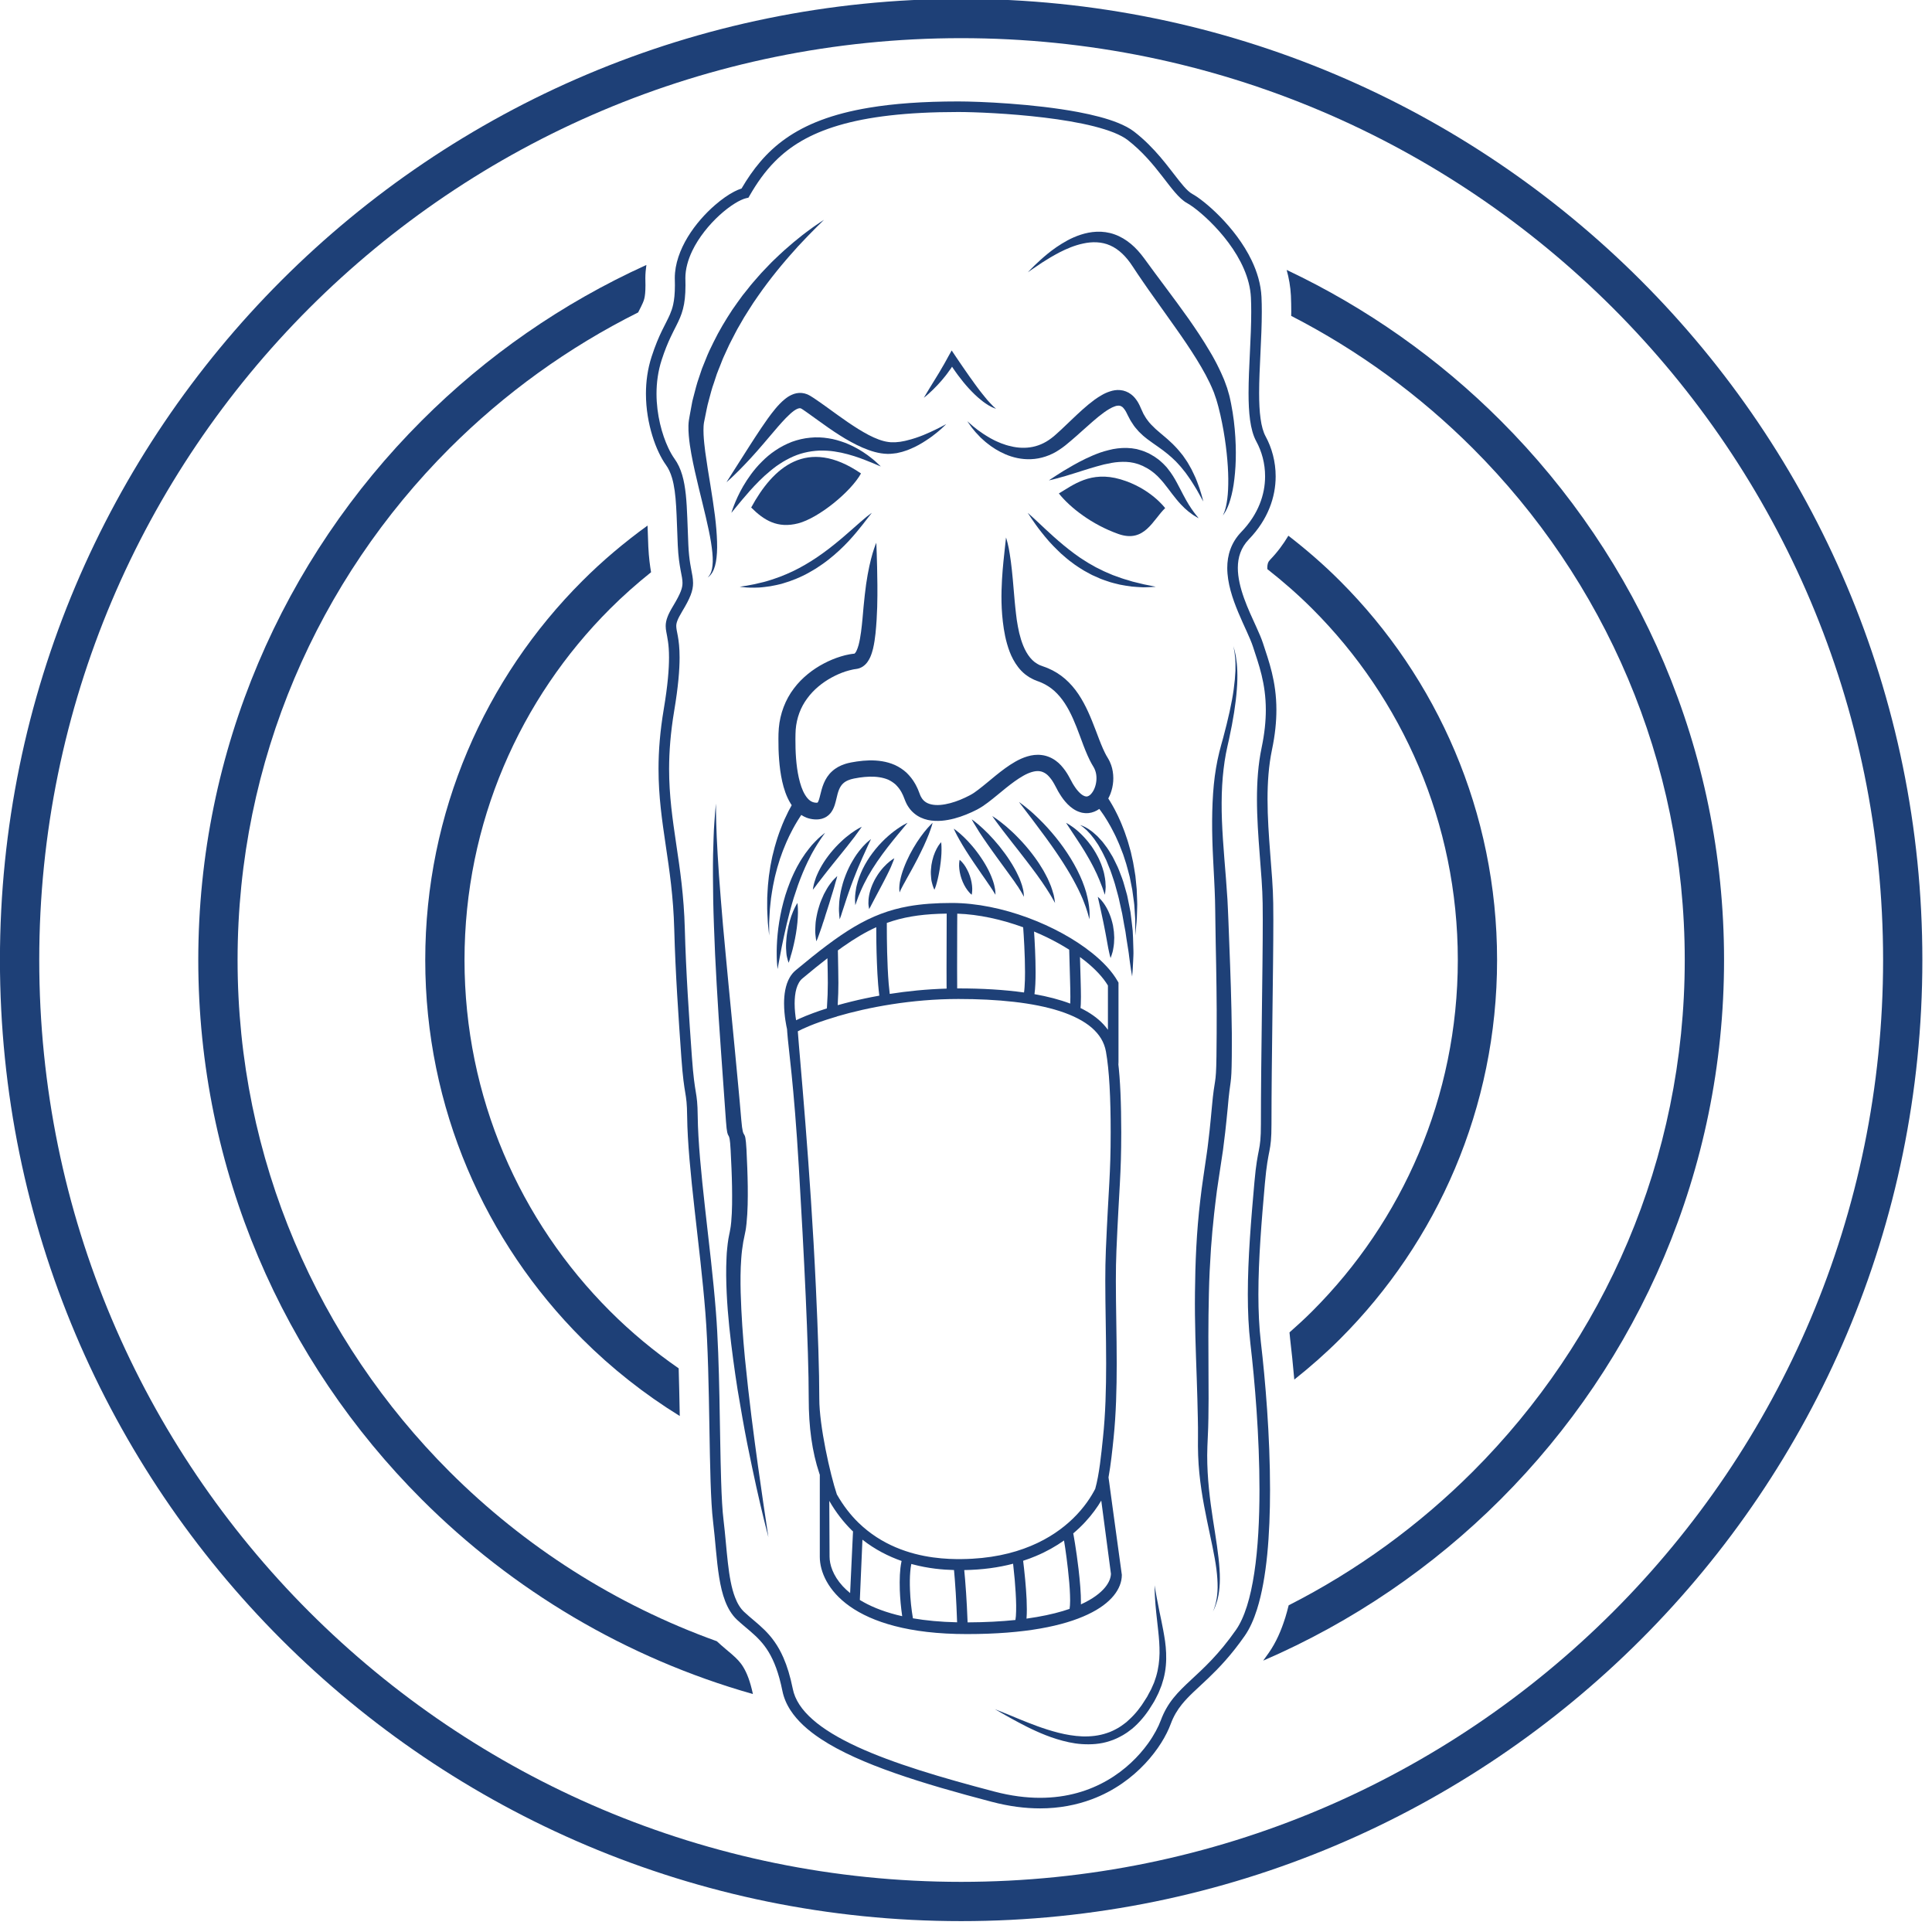
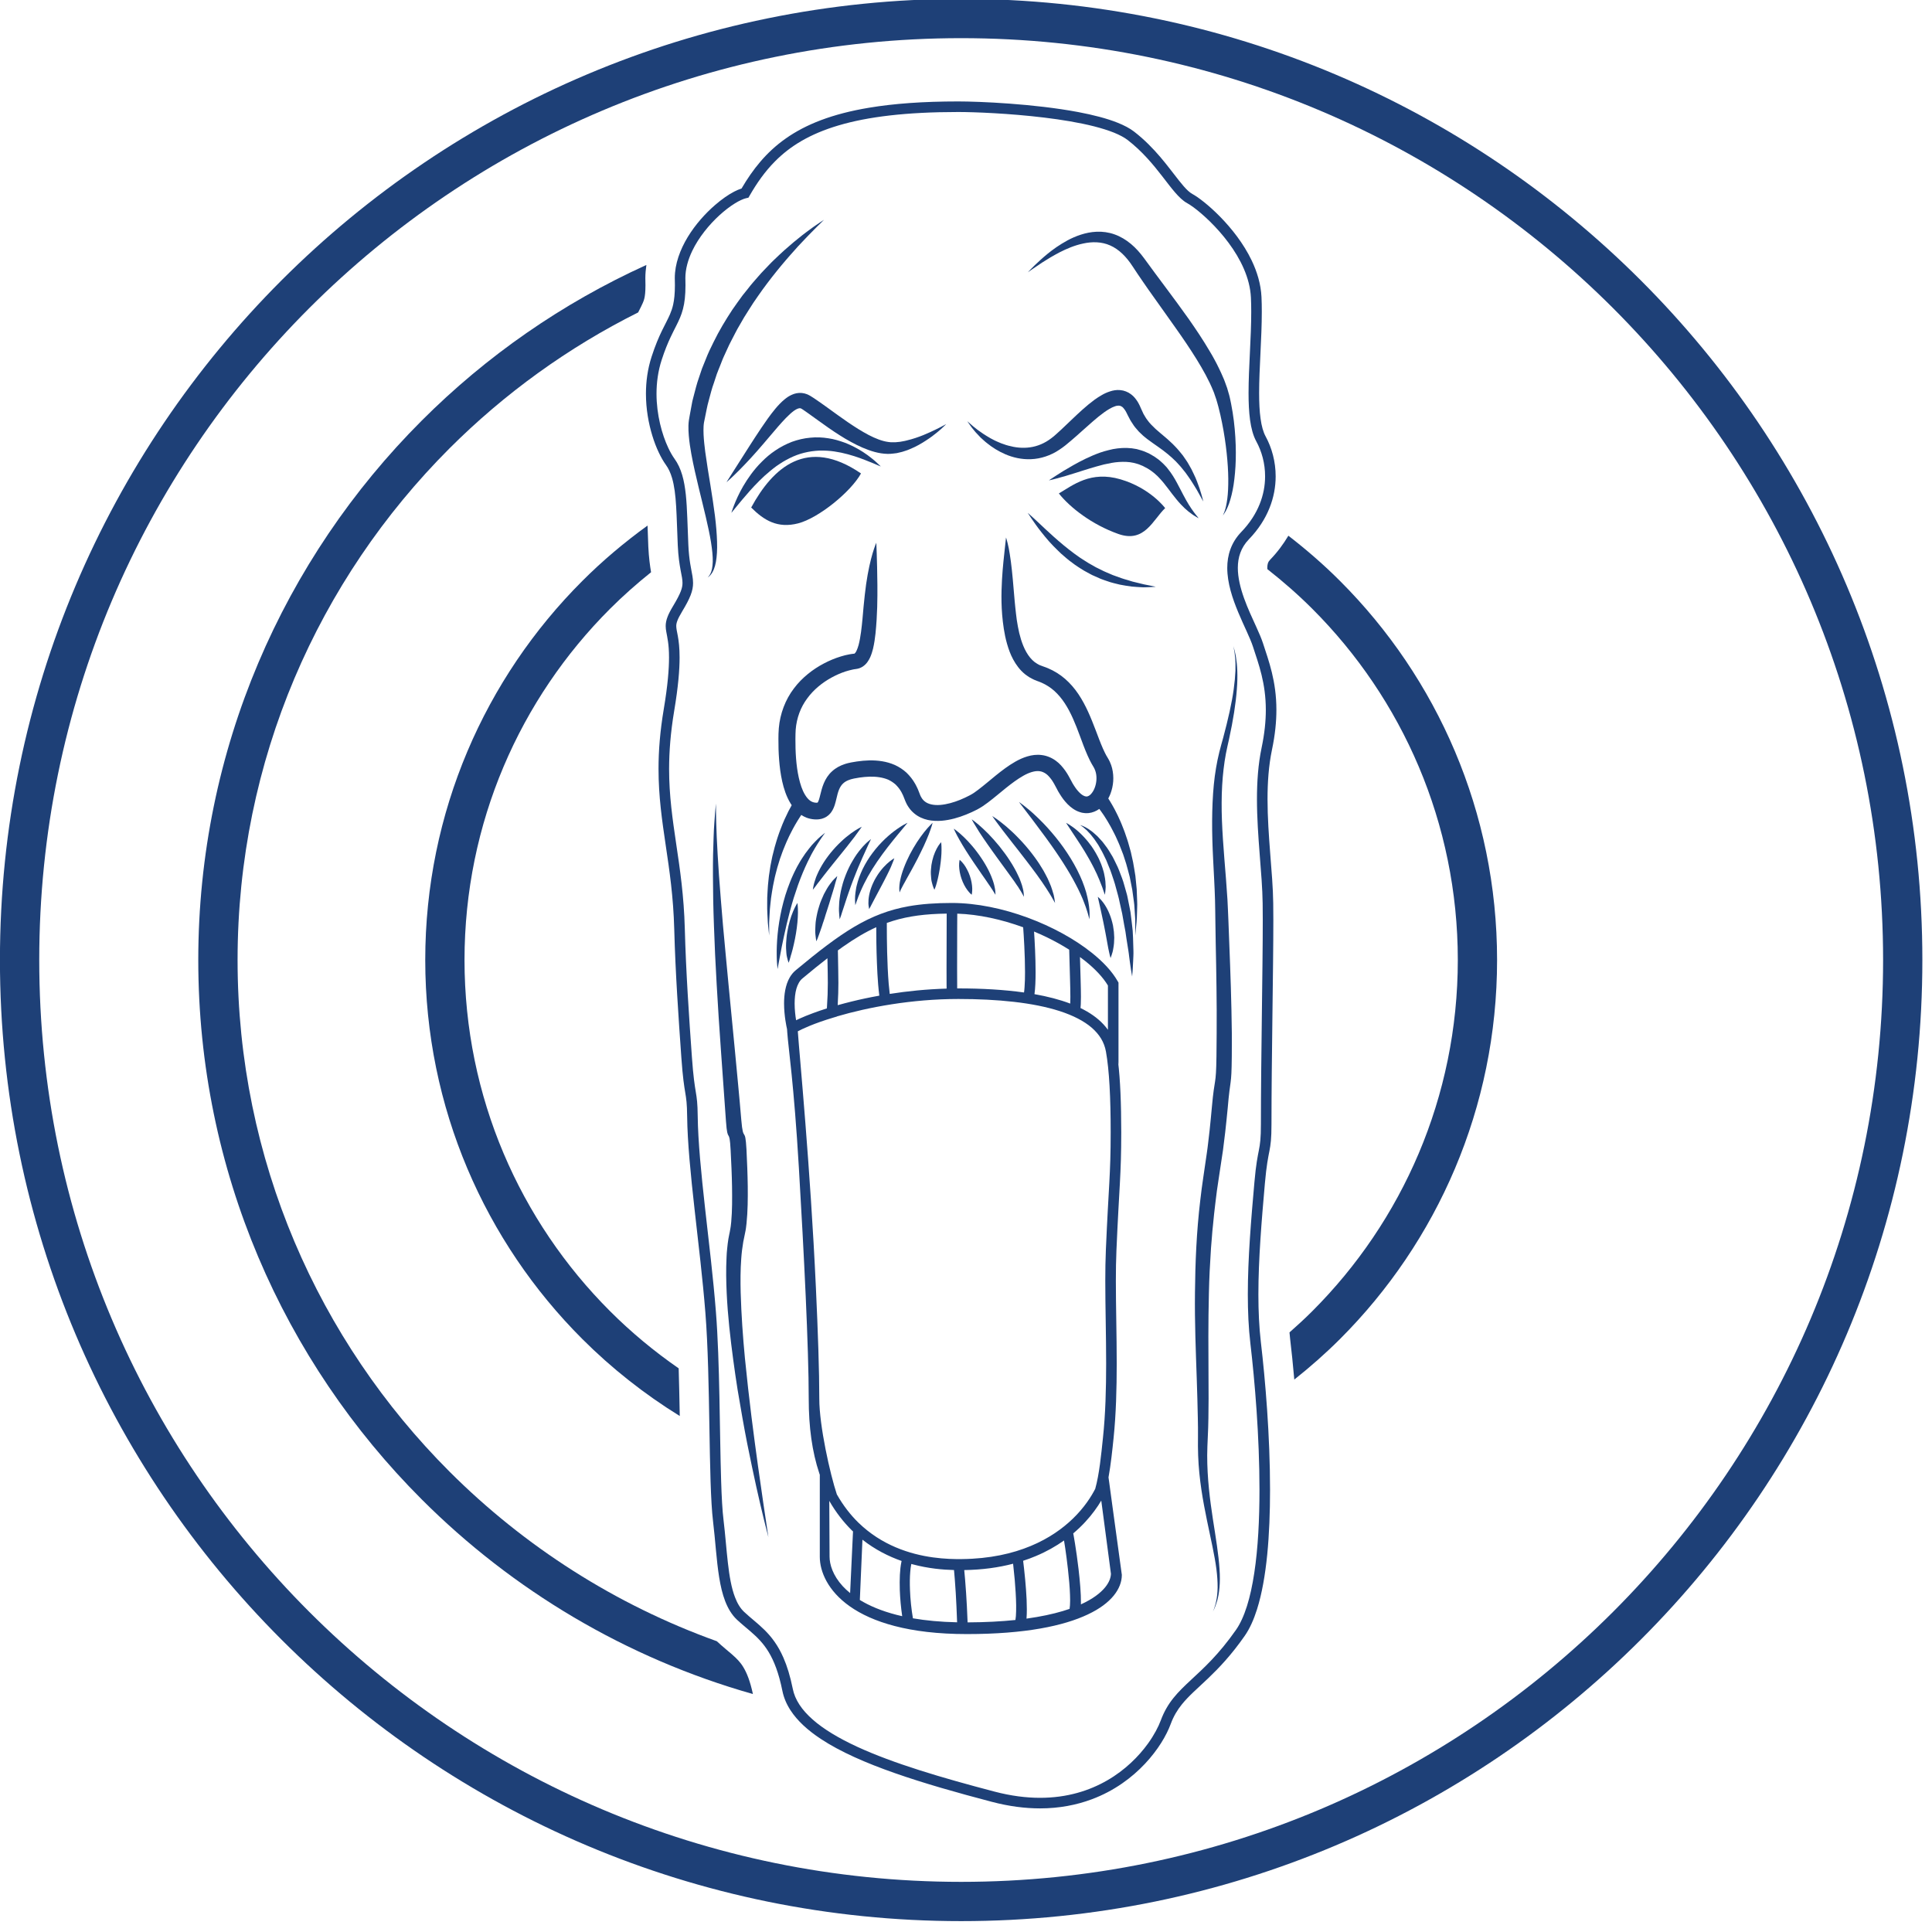
<svg xmlns="http://www.w3.org/2000/svg" width="100%" height="100%" viewBox="0 0 110 110" version="1.1" xml:space="preserve" style="fill-rule:evenodd;clip-rule:evenodd;stroke-linejoin:round;stroke-miterlimit:2;">
  <g transform="matrix(1,0,0,1,-10,-57)">
    <g transform="matrix(1.036,0,0,1.119,0,-120.896)">
      <g id="Icon" transform="matrix(1,0,0,1,-6.85674e-14,5.36)">
        <g transform="matrix(2.128,0,0,1.97,33.023,203.562)">
          <path d="M0,-0.558C0,3.262 1.55,6.726 4.054,9.229C4.811,9.986 5.657,10.654 6.573,11.22C6.565,10.81 6.557,10.392 6.545,9.989C5.91,9.549 5.316,9.056 4.771,8.511C2.449,6.189 1.015,2.985 1.014,-0.558C1.015,-4.101 2.449,-7.305 4.771,-9.627C5.106,-9.962 5.462,-10.277 5.832,-10.573C5.804,-10.737 5.774,-10.955 5.761,-11.233C5.753,-11.429 5.747,-11.611 5.741,-11.778C5.141,-11.344 4.575,-10.867 4.054,-10.345C1.55,-7.842 0,-4.378 0,-0.558" style="fill:rgb(30,64,119);fill-rule:nonzero;" />
        </g>
        <g transform="matrix(2.128,0,0,1.97,91.928,202.224)">
          <path d="M0,0.121C0,-3.699 -1.55,-7.163 -4.054,-9.666C-4.472,-10.085 -4.92,-10.474 -5.39,-10.837C-5.519,-10.62 -5.674,-10.41 -5.863,-10.215L-5.862,-10.215C-5.897,-10.178 -5.904,-10.162 -5.916,-10.134C-5.925,-10.107 -5.934,-10.069 -5.934,-10.005L-5.934,-10.003C-5.934,-9.995 -5.933,-9.982 -5.932,-9.973C-5.526,-9.654 -5.136,-9.313 -4.771,-8.948C-2.449,-6.626 -1.015,-3.422 -1.014,0.121C-1.015,3.664 -2.449,6.868 -4.771,9.19C-4.961,9.38 -5.159,9.562 -5.361,9.74C-5.356,9.795 -5.351,9.851 -5.345,9.904C-5.308,10.216 -5.271,10.572 -5.237,10.958C-4.823,10.63 -4.427,10.281 -4.054,9.908C-1.55,7.405 0,3.941 0,0.121" style="fill:rgb(30,64,119);fill-rule:nonzero;" />
        </g>
        <g transform="matrix(2.128,0,0,1.97,98.302,169.296)">
          <path d="M0,33.672C-4.31,37.981 -10.259,40.645 -16.836,40.646C-23.412,40.645 -29.361,37.981 -33.672,33.672C-37.981,29.362 -40.645,23.413 -40.645,16.836C-40.645,10.26 -37.981,4.311 -33.672,0C-29.361,-4.309 -23.412,-6.973 -16.836,-6.973C-10.259,-6.973 -4.31,-4.309 0,0C4.309,4.311 6.973,10.26 6.974,16.836C6.973,23.413 4.309,29.362 0,33.672M0.717,-0.717C-3.773,-5.208 -9.982,-7.988 -16.836,-7.988C-23.689,-7.988 -29.898,-5.208 -34.389,-0.717C-38.88,3.774 -41.66,9.983 -41.66,16.836C-41.66,23.69 -38.88,29.899 -34.389,34.389C-29.898,38.881 -23.689,41.66 -16.836,41.66C-9.982,41.66 -3.773,38.881 0.717,34.389C5.209,29.899 7.988,23.69 7.988,16.836C7.988,9.983 5.209,3.774 0.717,-0.717" style="fill:rgb(30,64,119);fill-rule:nonzero;" />
        </g>
        <g transform="matrix(2.128,0,0,1.97,92.121,230.447)">
-           <path d="M0,-28.137C-1.594,-29.731 -3.462,-31.053 -5.525,-32.028C-5.467,-31.819 -5.427,-31.598 -5.415,-31.366L-5.415,-31.365C-5.409,-31.228 -5.406,-31.089 -5.406,-30.949C-5.406,-30.913 -5.408,-30.877 -5.408,-30.841C-3.669,-29.947 -2.088,-28.79 -0.717,-27.42C2.665,-24.036 4.756,-19.368 4.756,-14.206C4.756,-9.044 2.665,-4.375 -0.717,-0.992C-2.105,0.395 -3.708,1.565 -5.473,2.462C-5.501,2.574 -5.531,2.685 -5.564,2.792L-5.565,2.793C-5.665,3.109 -5.793,3.411 -5.985,3.687C-6.034,3.758 -6.083,3.825 -6.131,3.891C-3.827,2.896 -1.749,1.475 0,-0.274C3.565,-3.838 5.771,-8.767 5.771,-14.206C5.771,-19.645 3.565,-24.573 0,-28.137" style="fill:rgb(30,64,119);fill-rule:nonzero;" />
-         </g>
+           </g>
        <g transform="matrix(2.128,0,0,1.97,50.786,167.911)">
          <path d="M0,36.086C-0.045,35.963 -0.089,35.876 -0.131,35.806C-0.173,35.736 -0.214,35.684 -0.261,35.632C-0.309,35.579 -0.365,35.526 -0.439,35.462C-0.536,35.378 -0.667,35.274 -0.816,35.135L-0.816,35.134L-0.817,35.134C-3.438,34.193 -5.789,32.684 -7.721,30.753C-11.103,27.37 -13.194,22.701 -13.194,17.539C-13.194,12.377 -11.103,7.709 -7.721,4.325C-6.303,2.908 -4.66,1.719 -2.849,0.814C-2.791,0.699 -2.748,0.617 -2.728,0.567C-2.706,0.517 -2.698,0.491 -2.687,0.445C-2.674,0.387 -2.66,0.292 -2.66,0.113C-2.66,0.076 -2.661,0.037 -2.662,-0.006L-2.662,-0.017L-2.663,-0.06L-2.663,-0.071C-2.663,-0.188 -2.652,-0.301 -2.636,-0.412C-4.81,0.574 -6.773,1.942 -8.438,3.608C-12.003,7.172 -14.209,12.1 -14.209,17.539C-14.209,22.978 -12.003,27.907 -8.438,31.471C-6.096,33.814 -3.164,35.57 0.115,36.498C0.079,36.33 0.039,36.194 0,36.086" style="fill:rgb(30,64,119);fill-rule:nonzero;" />
        </g>
        <g transform="matrix(2.128,0,0,1.97,78.987,212.745)">
          <path d="M0,-10.701C-0.09,-10.272 -0.12,-9.823 -0.12,-9.373C-0.12,-8.892 -0.085,-8.41 -0.05,-7.953C-0.014,-7.496 0.022,-7.063 0.027,-6.683C0.029,-6.557 0.03,-6.412 0.03,-6.251C0.03,-4.963 -0.018,-2.656 -0.018,-0.982C-0.018,-0.23 -0.102,-0.432 -0.186,0.525C-0.271,1.482 -0.356,2.483 -0.356,3.418C-0.356,3.858 -0.337,4.284 -0.29,4.684C-0.176,5.655 -0.055,7.088 -0.055,8.461C-0.055,9.227 -0.092,9.974 -0.189,10.61C-0.237,10.928 -0.299,11.218 -0.378,11.467C-0.457,11.717 -0.552,11.926 -0.661,12.082C-1.108,12.722 -1.497,13.071 -1.827,13.378C-1.991,13.531 -2.142,13.674 -2.274,13.838C-2.406,14.002 -2.518,14.188 -2.603,14.418C-2.665,14.585 -2.775,14.797 -2.934,15.018C-3.173,15.349 -3.522,15.701 -3.984,15.968C-4.446,16.235 -5.021,16.42 -5.722,16.42C-6.081,16.42 -6.473,16.371 -6.899,16.259C-8.254,15.904 -9.511,15.533 -10.452,15.098C-10.922,14.88 -11.313,14.647 -11.595,14.397C-11.737,14.272 -11.851,14.144 -11.937,14.012C-12.023,13.88 -12.08,13.745 -12.108,13.604C-12.174,13.278 -12.255,13.017 -12.349,12.802C-12.489,12.48 -12.66,12.26 -12.837,12.085C-13.014,11.91 -13.194,11.778 -13.362,11.62C-13.46,11.529 -13.538,11.402 -13.599,11.242C-13.692,11.003 -13.745,10.693 -13.784,10.349C-13.824,10.005 -13.85,9.627 -13.896,9.247C-13.926,9.005 -13.945,8.653 -13.958,8.238C-13.978,7.616 -13.986,6.849 -14.002,6.076C-14.018,5.302 -14.041,4.522 -14.093,3.868C-14.161,3 -14.275,2.066 -14.374,1.183C-14.472,0.301 -14.555,-0.53 -14.563,-1.188C-14.57,-1.863 -14.639,-1.674 -14.713,-2.713C-14.787,-3.751 -14.866,-4.902 -14.896,-6.021C-14.919,-6.88 -15.022,-7.568 -15.118,-8.213C-15.213,-8.858 -15.302,-9.46 -15.302,-10.157C-15.301,-10.603 -15.265,-11.089 -15.171,-11.651C-15.064,-12.287 -15.031,-12.72 -15.031,-13.031C-15.031,-13.284 -15.053,-13.456 -15.076,-13.583C-15.087,-13.646 -15.098,-13.698 -15.106,-13.74C-15.113,-13.783 -15.117,-13.815 -15.117,-13.844C-15.117,-13.884 -15.111,-13.921 -15.089,-13.981C-15.067,-14.04 -15.027,-14.119 -14.961,-14.228C-14.859,-14.397 -14.791,-14.527 -14.746,-14.642C-14.702,-14.756 -14.682,-14.859 -14.683,-14.957C-14.683,-15.02 -14.69,-15.08 -14.7,-15.141C-14.715,-15.234 -14.737,-15.33 -14.757,-15.456C-14.777,-15.582 -14.796,-15.737 -14.805,-15.942C-14.828,-16.44 -14.832,-16.869 -14.87,-17.237C-14.89,-17.422 -14.918,-17.591 -14.964,-17.747C-15.01,-17.902 -15.074,-18.044 -15.165,-18.169C-15.215,-18.239 -15.271,-18.334 -15.324,-18.448C-15.485,-18.79 -15.627,-19.3 -15.627,-19.844C-15.627,-20.131 -15.588,-20.427 -15.494,-20.717C-15.413,-20.967 -15.336,-21.151 -15.265,-21.302C-15.212,-21.415 -15.163,-21.51 -15.117,-21.601C-15.048,-21.738 -14.986,-21.869 -14.944,-22.032C-14.901,-22.195 -14.879,-22.387 -14.879,-22.646C-14.879,-22.693 -14.88,-22.743 -14.881,-22.795C-14.881,-22.807 -14.882,-22.818 -14.882,-22.83C-14.882,-23.062 -14.815,-23.303 -14.704,-23.535C-14.537,-23.883 -14.27,-24.209 -14.001,-24.455C-13.866,-24.578 -13.731,-24.681 -13.61,-24.756C-13.55,-24.794 -13.493,-24.825 -13.442,-24.848C-13.391,-24.872 -13.346,-24.887 -13.312,-24.895L-13.253,-24.908L-13.223,-24.96C-13.034,-25.289 -12.826,-25.585 -12.567,-25.846C-12.178,-26.238 -11.674,-26.553 -10.925,-26.775C-10.177,-26.997 -9.184,-27.121 -7.836,-27.121C-7.433,-27.121 -6.52,-27.087 -5.615,-26.977C-5.162,-26.922 -4.711,-26.848 -4.328,-26.751C-4.137,-26.702 -3.963,-26.648 -3.815,-26.589C-3.667,-26.529 -3.546,-26.464 -3.461,-26.399C-3.078,-26.103 -2.795,-25.757 -2.561,-25.455C-2.444,-25.304 -2.339,-25.164 -2.236,-25.045C-2.185,-24.986 -2.135,-24.932 -2.082,-24.884C-2.03,-24.837 -1.977,-24.796 -1.918,-24.764C-1.881,-24.744 -1.825,-24.708 -1.758,-24.659C-1.524,-24.487 -1.16,-24.157 -0.854,-23.744C-0.7,-23.537 -0.561,-23.309 -0.458,-23.07C-0.355,-22.831 -0.288,-22.582 -0.276,-22.329C-0.27,-22.212 -0.268,-22.089 -0.268,-21.963C-0.267,-21.292 -0.337,-20.521 -0.337,-19.862C-0.337,-19.61 -0.327,-19.375 -0.298,-19.165C-0.268,-18.954 -0.221,-18.769 -0.138,-18.615C0.003,-18.358 0.091,-18.044 0.09,-17.711C0.09,-17.477 0.047,-17.234 -0.051,-16.991C-0.149,-16.748 -0.302,-16.505 -0.526,-16.273C-0.656,-16.138 -0.748,-15.987 -0.805,-15.83C-0.863,-15.673 -0.887,-15.509 -0.887,-15.346C-0.886,-14.951 -0.752,-14.556 -0.604,-14.2C-0.53,-14.022 -0.452,-13.855 -0.384,-13.704C-0.316,-13.554 -0.258,-13.42 -0.224,-13.315C-0.072,-12.848 0.108,-12.371 0.109,-11.679C0.109,-11.394 0.078,-11.073 0,-10.701M0.222,-7.974C0.187,-8.43 0.153,-8.905 0.153,-9.373C0.153,-9.811 0.183,-10.242 0.267,-10.645C0.349,-11.034 0.382,-11.375 0.382,-11.679C0.382,-12.42 0.185,-12.942 0.036,-13.4C-0.005,-13.525 -0.066,-13.665 -0.135,-13.817C-0.239,-14.045 -0.36,-14.302 -0.454,-14.565C-0.548,-14.829 -0.614,-15.098 -0.614,-15.346C-0.614,-15.483 -0.594,-15.614 -0.549,-15.736C-0.504,-15.859 -0.434,-15.975 -0.329,-16.084C-0.083,-16.339 0.091,-16.612 0.202,-16.888C0.314,-17.165 0.363,-17.444 0.363,-17.711C0.363,-18.092 0.264,-18.449 0.102,-18.746C0.043,-18.854 -0.001,-19.011 -0.027,-19.202C-0.054,-19.393 -0.064,-19.618 -0.064,-19.862C-0.064,-20.503 0.005,-21.275 0.005,-21.963C0.005,-22.093 0.003,-22.22 -0.003,-22.343C-0.019,-22.676 -0.117,-22.996 -0.258,-23.29C-0.47,-23.731 -0.779,-24.117 -1.069,-24.414C-1.215,-24.563 -1.356,-24.689 -1.479,-24.788C-1.541,-24.838 -1.599,-24.881 -1.65,-24.917C-1.702,-24.953 -1.748,-24.982 -1.788,-25.004C-1.821,-25.021 -1.858,-25.049 -1.899,-25.086C-1.97,-25.151 -2.05,-25.244 -2.139,-25.357C-2.273,-25.525 -2.427,-25.736 -2.614,-25.956C-2.801,-26.175 -3.023,-26.406 -3.294,-26.615C-3.408,-26.703 -3.55,-26.776 -3.713,-26.842C-3.999,-26.957 -4.351,-27.046 -4.734,-27.119C-5.88,-27.335 -7.29,-27.394 -7.836,-27.394C-8.746,-27.394 -9.501,-27.338 -10.136,-27.232C-11.088,-27.074 -11.772,-26.802 -12.292,-26.435C-12.796,-26.08 -13.142,-25.638 -13.431,-25.145C-13.492,-25.126 -13.555,-25.099 -13.621,-25.065C-13.773,-24.986 -13.942,-24.868 -14.112,-24.721C-14.367,-24.501 -14.624,-24.215 -14.821,-23.891C-14.919,-23.729 -15.002,-23.557 -15.061,-23.379C-15.12,-23.201 -15.155,-23.017 -15.155,-22.83C-15.155,-22.816 -15.154,-22.801 -15.154,-22.787C-15.153,-22.737 -15.152,-22.691 -15.152,-22.646C-15.152,-22.429 -15.169,-22.274 -15.197,-22.147C-15.218,-22.052 -15.246,-21.973 -15.281,-21.891C-15.333,-21.77 -15.403,-21.645 -15.485,-21.476C-15.567,-21.307 -15.659,-21.095 -15.754,-20.801C-15.858,-20.48 -15.9,-20.155 -15.9,-19.844C-15.9,-19.45 -15.832,-19.077 -15.735,-18.761C-15.687,-18.603 -15.631,-18.458 -15.571,-18.332C-15.512,-18.206 -15.449,-18.097 -15.386,-18.009C-15.317,-17.915 -15.266,-17.803 -15.226,-17.669C-15.167,-17.47 -15.137,-17.224 -15.12,-16.933C-15.102,-16.642 -15.095,-16.307 -15.078,-15.93C-15.065,-15.642 -15.033,-15.441 -15.005,-15.289C-14.991,-15.214 -14.978,-15.151 -14.969,-15.097C-14.96,-15.043 -14.956,-14.999 -14.956,-14.957C-14.956,-14.893 -14.966,-14.832 -15.001,-14.74C-15.036,-14.65 -15.097,-14.531 -15.195,-14.368C-15.265,-14.252 -15.313,-14.161 -15.344,-14.077C-15.376,-13.994 -15.39,-13.917 -15.39,-13.844C-15.39,-13.791 -15.383,-13.742 -15.374,-13.693C-15.361,-13.619 -15.344,-13.544 -15.33,-13.441C-15.315,-13.339 -15.304,-13.209 -15.304,-13.031C-15.304,-12.74 -15.335,-12.321 -15.44,-11.697C-15.537,-11.12 -15.575,-10.618 -15.575,-10.157C-15.575,-9.436 -15.483,-8.818 -15.388,-8.173C-15.292,-7.528 -15.192,-6.855 -15.169,-6.013C-15.139,-4.887 -15.059,-3.733 -14.985,-2.693C-14.911,-1.655 -14.843,-1.845 -14.836,-1.185C-14.828,-0.508 -14.744,0.329 -14.645,1.214C-14.546,2.098 -14.433,3.029 -14.365,3.89C-14.297,4.748 -14.278,5.842 -14.261,6.846C-14.253,7.349 -14.244,7.829 -14.231,8.247C-14.217,8.666 -14.198,9.021 -14.167,9.28C-14.107,9.774 -14.081,10.279 -14.009,10.724C-13.973,10.946 -13.926,11.154 -13.854,11.34C-13.782,11.526 -13.686,11.691 -13.549,11.82C-13.426,11.934 -13.306,12.03 -13.193,12.128C-13.024,12.275 -12.87,12.425 -12.732,12.653C-12.594,12.881 -12.47,13.191 -12.376,13.658C-12.34,13.836 -12.268,14.004 -12.166,14.16C-11.987,14.435 -11.719,14.677 -11.384,14.899C-10.881,15.231 -10.224,15.519 -9.469,15.783C-8.714,16.048 -7.861,16.289 -6.969,16.523C-6.521,16.641 -6.106,16.693 -5.722,16.693C-5.223,16.693 -4.778,16.604 -4.389,16.459C-3.805,16.242 -3.348,15.898 -3.011,15.539C-2.673,15.179 -2.455,14.805 -2.347,14.512C-2.272,14.31 -2.178,14.155 -2.061,14.009C-1.887,13.791 -1.657,13.597 -1.38,13.333C-1.104,13.069 -0.784,12.736 -0.437,12.238C-0.306,12.05 -0.202,11.817 -0.118,11.55C0.009,11.148 0.092,10.667 0.145,10.141C0.197,9.614 0.218,9.042 0.218,8.461C0.218,7.072 0.096,5.632 -0.019,4.652C-0.064,4.266 -0.083,3.851 -0.083,3.418C-0.083,2.5 0.001,1.505 0.085,0.549C0.17,-0.408 0.255,-0.211 0.255,-0.982C0.255,-2.651 0.303,-4.958 0.303,-6.251C0.303,-6.413 0.302,-6.559 0.3,-6.686C0.295,-7.081 0.258,-7.518 0.222,-7.974" style="fill:rgb(30,64,119);fill-rule:nonzero;" />
        </g>
        <g transform="matrix(2.128,0,0,1.97,53.517,176.092)">
          <path d="M0,2.109C0.531,1.972 1.365,1.29 1.623,0.82C0.227,-0.136 -0.652,0.668 -1.213,1.7C-0.88,2.033 -0.531,2.245 0,2.109" style="fill:rgb(30,64,119);fill-rule:nonzero;" />
        </g>
        <g transform="matrix(2.128,0,0,1.97,57.952,178.254)">
          <path d="M0,-0.478C0.033,-0.465 0.05,-0.458 0.05,-0.458C0.05,-0.458 0.037,-0.471 0.012,-0.495C-0.014,-0.519 -0.051,-0.556 -0.101,-0.6C-0.152,-0.642 -0.214,-0.694 -0.289,-0.749C-0.327,-0.775 -0.368,-0.803 -0.411,-0.833C-0.455,-0.862 -0.503,-0.888 -0.553,-0.918C-0.602,-0.948 -0.658,-0.972 -0.714,-1.001C-0.77,-1.03 -0.831,-1.051 -0.893,-1.077C-1.02,-1.122 -1.158,-1.165 -1.307,-1.186C-1.455,-1.21 -1.614,-1.218 -1.773,-1.201C-1.933,-1.187 -2.093,-1.149 -2.246,-1.094C-2.398,-1.035 -2.542,-0.96 -2.673,-0.871C-2.804,-0.784 -2.921,-0.684 -3.024,-0.579C-3.233,-0.372 -3.386,-0.148 -3.502,0.049C-3.53,0.099 -3.557,0.146 -3.581,0.192C-3.604,0.239 -3.627,0.282 -3.646,0.324C-3.685,0.408 -3.716,0.482 -3.74,0.544C-3.766,0.605 -3.78,0.655 -3.792,0.688C-3.803,0.722 -3.809,0.74 -3.809,0.74C-3.809,0.74 -3.797,0.725 -3.774,0.698C-3.752,0.671 -3.719,0.631 -3.678,0.58C-3.636,0.53 -3.586,0.469 -3.528,0.399C-3.47,0.33 -3.404,0.254 -3.332,0.172C-3.258,0.091 -3.179,0.003 -3.091,-0.083C-3.004,-0.171 -2.909,-0.258 -2.807,-0.341C-2.757,-0.384 -2.703,-0.423 -2.65,-0.464C-2.595,-0.501 -2.539,-0.54 -2.482,-0.575C-2.366,-0.644 -2.245,-0.706 -2.119,-0.753C-1.994,-0.8 -1.863,-0.831 -1.733,-0.85C-1.668,-0.861 -1.602,-0.863 -1.537,-0.868C-1.472,-0.868 -1.407,-0.87 -1.343,-0.865C-1.214,-0.859 -1.09,-0.838 -0.971,-0.814C-0.853,-0.788 -0.741,-0.758 -0.638,-0.725C-0.586,-0.708 -0.537,-0.692 -0.49,-0.675C-0.443,-0.658 -0.398,-0.641 -0.357,-0.625C-0.273,-0.592 -0.2,-0.563 -0.14,-0.538C-0.081,-0.511 -0.032,-0.492 0,-0.478" style="fill:rgb(30,64,119);fill-rule:nonzero;" />
        </g>
        <g transform="matrix(2.126,0.085,0.092,-1.968,71.041,180.797)">
          <path d="M0.03,0.008C0.722,-0.206 0.908,0.41 1.213,0.726C1.213,0.726 0.812,1.225 0.03,1.419C-0.753,1.613 -1.191,1.215 -1.546,0.986C-1.242,0.635 -0.662,0.221 0.03,0.008" style="fill:rgb(30,64,119);fill-rule:nonzero;" />
        </g>
        <g transform="matrix(2.128,0,0,1.97,75.528,176.395)">
          <path d="M0,1.823C0,1.823 -0.012,1.808 -0.033,1.781C-0.055,1.753 -0.089,1.715 -0.126,1.663C-0.144,1.637 -0.166,1.609 -0.187,1.577C-0.207,1.544 -0.231,1.511 -0.254,1.474C-0.3,1.398 -0.349,1.314 -0.399,1.217C-0.45,1.122 -0.502,1.015 -0.564,0.902C-0.625,0.789 -0.698,0.667 -0.793,0.55L-0.828,0.505L-0.868,0.463C-0.895,0.435 -0.921,0.406 -0.952,0.38C-0.982,0.354 -1.01,0.326 -1.044,0.301C-1.079,0.277 -1.114,0.252 -1.15,0.227C-1.183,0.207 -1.213,0.19 -1.245,0.172L-1.269,0.158L-1.275,0.155L-1.278,0.153L-1.287,0.148L-1.289,0.147L-1.303,0.141L-1.361,0.116C-1.436,0.081 -1.519,0.059 -1.6,0.037C-1.766,0.002 -1.935,0 -2.093,0.019C-2.133,0.025 -2.172,0.031 -2.211,0.037C-2.249,0.044 -2.286,0.054 -2.323,0.063C-2.398,0.079 -2.467,0.104 -2.537,0.125C-2.81,0.222 -3.042,0.343 -3.237,0.452C-3.431,0.561 -3.588,0.659 -3.697,0.731C-3.752,0.765 -3.794,0.795 -3.823,0.814C-3.852,0.834 -3.867,0.845 -3.867,0.845C-3.867,0.845 -3.849,0.841 -3.815,0.833C-3.781,0.824 -3.73,0.814 -3.668,0.796C-3.605,0.779 -3.528,0.759 -3.442,0.733C-3.355,0.708 -3.258,0.677 -3.153,0.644C-3.101,0.628 -3.046,0.61 -2.99,0.592C-2.934,0.574 -2.876,0.556 -2.816,0.538C-2.698,0.501 -2.573,0.467 -2.446,0.434C-2.318,0.406 -2.188,0.378 -2.058,0.37C-1.929,0.362 -1.8,0.365 -1.678,0.393C-1.618,0.41 -1.557,0.422 -1.5,0.449L-1.456,0.467L-1.445,0.471L-1.444,0.472C-1.443,0.472 -1.444,0.472 -1.445,0.471L-1.441,0.473L-1.417,0.486C-1.385,0.503 -1.351,0.519 -1.322,0.536C-1.297,0.552 -1.273,0.568 -1.248,0.583C-1.223,0.599 -1.199,0.62 -1.174,0.638C-1.148,0.656 -1.126,0.678 -1.103,0.699L-1.068,0.73L-1.035,0.764C-0.948,0.853 -0.869,0.951 -0.794,1.051C-0.719,1.15 -0.647,1.247 -0.574,1.335C-0.539,1.379 -0.501,1.42 -0.467,1.458C-0.431,1.496 -0.396,1.531 -0.363,1.563C-0.328,1.594 -0.295,1.623 -0.264,1.649C-0.234,1.674 -0.203,1.695 -0.176,1.715C-0.124,1.755 -0.076,1.778 -0.047,1.797C-0.016,1.814 0,1.823 0,1.823" style="fill:rgb(30,64,119);fill-rule:nonzero;" />
        </g>
        <g transform="matrix(2.128,0,0,1.97,54.381,177.874)">
          <path d="M0,-2.03L-0.07,-2.074L-0.088,-2.085L-0.092,-2.088C-0.099,-2.092 -0.096,-2.09 -0.099,-2.092L-0.102,-2.094L-0.117,-2.101C-0.136,-2.111 -0.154,-2.122 -0.176,-2.13C-0.197,-2.138 -0.219,-2.145 -0.241,-2.151C-0.264,-2.156 -0.288,-2.16 -0.311,-2.163C-0.407,-2.172 -0.497,-2.15 -0.567,-2.118C-0.604,-2.103 -0.634,-2.084 -0.665,-2.066C-0.693,-2.046 -0.722,-2.027 -0.746,-2.007C-0.846,-1.926 -0.924,-1.841 -0.995,-1.756C-1.136,-1.586 -1.252,-1.417 -1.36,-1.257C-1.468,-1.097 -1.566,-0.944 -1.657,-0.803C-1.837,-0.52 -1.987,-0.285 -2.092,-0.12C-2.145,-0.038 -2.185,0.029 -2.214,0.073C-2.242,0.118 -2.257,0.142 -2.257,0.142C-2.257,0.142 -2.236,0.123 -2.196,0.088C-2.157,0.052 -2.099,0.001 -2.029,-0.069C-1.959,-0.138 -1.873,-0.221 -1.779,-0.322C-1.685,-0.421 -1.579,-0.534 -1.468,-0.661C-1.357,-0.787 -1.239,-0.926 -1.115,-1.072C-0.992,-1.217 -0.863,-1.371 -0.725,-1.514C-0.656,-1.584 -0.585,-1.652 -0.515,-1.703C-0.443,-1.756 -0.377,-1.775 -0.352,-1.769L-0.341,-1.766C-0.337,-1.764 -0.333,-1.762 -0.328,-1.761C-0.324,-1.76 -0.319,-1.755 -0.313,-1.752L-0.309,-1.75L-0.308,-1.75L-0.306,-1.748L-0.289,-1.737L-0.22,-1.69L-0.156,-1.645C-0.07,-1.585 0.021,-1.518 0.111,-1.453C0.292,-1.323 0.477,-1.19 0.667,-1.071C0.762,-1.01 0.859,-0.952 0.958,-0.899C1.056,-0.845 1.156,-0.795 1.258,-0.751C1.462,-0.664 1.675,-0.595 1.901,-0.59C1.925,-0.59 1.949,-0.59 1.972,-0.591C2,-0.593 2.029,-0.596 2.056,-0.599C2.084,-0.602 2.112,-0.605 2.138,-0.609C2.163,-0.615 2.187,-0.62 2.211,-0.626C2.235,-0.632 2.259,-0.637 2.282,-0.643C2.305,-0.65 2.328,-0.658 2.35,-0.665C2.372,-0.672 2.394,-0.68 2.416,-0.687C2.437,-0.695 2.457,-0.704 2.478,-0.712C2.642,-0.779 2.78,-0.859 2.896,-0.936C3.014,-1.011 3.11,-1.085 3.186,-1.148C3.264,-1.21 3.32,-1.265 3.358,-1.301C3.397,-1.337 3.416,-1.359 3.416,-1.359C3.416,-1.359 3.391,-1.345 3.344,-1.32C3.299,-1.294 3.229,-1.26 3.142,-1.217C3.055,-1.173 2.947,-1.126 2.824,-1.074C2.7,-1.024 2.558,-0.975 2.404,-0.938C2.385,-0.933 2.365,-0.928 2.346,-0.924C2.326,-0.92 2.306,-0.917 2.286,-0.913C2.266,-0.909 2.246,-0.906 2.226,-0.902C2.206,-0.9 2.185,-0.898 2.165,-0.896C2.145,-0.894 2.124,-0.892 2.103,-0.89C2.084,-0.89 2.066,-0.891 2.047,-0.89L1.99,-0.89C1.967,-0.893 1.943,-0.895 1.919,-0.898C1.762,-0.919 1.586,-0.989 1.413,-1.079C1.326,-1.126 1.238,-1.175 1.15,-1.23C1.062,-1.285 0.974,-1.343 0.885,-1.403C0.709,-1.524 0.531,-1.653 0.351,-1.784C0.259,-1.85 0.17,-1.914 0.073,-1.98L0,-2.03Z" style="fill:rgb(30,64,119);fill-rule:nonzero;" />
        </g>
        <g transform="matrix(2.128,0,0,1.97,64.092,176.662)">
          <path d="M0,-0.377C-0.067,-0.413 -0.125,-0.454 -0.182,-0.488C-0.236,-0.526 -0.287,-0.56 -0.332,-0.593C-0.374,-0.628 -0.413,-0.659 -0.448,-0.685C-0.482,-0.712 -0.509,-0.739 -0.532,-0.758C-0.577,-0.798 -0.602,-0.819 -0.602,-0.819C-0.602,-0.819 -0.583,-0.792 -0.549,-0.743C-0.531,-0.718 -0.511,-0.687 -0.484,-0.652C-0.457,-0.618 -0.424,-0.578 -0.387,-0.534C-0.349,-0.491 -0.304,-0.447 -0.257,-0.396C-0.232,-0.372 -0.205,-0.348 -0.176,-0.323C-0.148,-0.299 -0.12,-0.271 -0.087,-0.248C0.039,-0.146 0.195,-0.045 0.383,0.036C0.571,0.116 0.797,0.173 1.045,0.162C1.291,0.153 1.553,0.069 1.776,-0.082C1.83,-0.119 1.892,-0.161 1.936,-0.198C1.983,-0.236 2.034,-0.279 2.081,-0.319C2.177,-0.401 2.272,-0.484 2.365,-0.569C2.553,-0.735 2.739,-0.908 2.93,-1.046C3.024,-1.113 3.123,-1.174 3.208,-1.202C3.251,-1.218 3.289,-1.223 3.316,-1.221C3.344,-1.219 3.365,-1.212 3.39,-1.195C3.416,-1.181 3.442,-1.146 3.468,-1.111C3.48,-1.09 3.494,-1.073 3.505,-1.048C3.519,-1.021 3.532,-0.994 3.546,-0.966C3.56,-0.939 3.575,-0.912 3.589,-0.884L3.61,-0.844C3.618,-0.829 3.629,-0.813 3.639,-0.798C3.678,-0.736 3.718,-0.674 3.764,-0.625C3.786,-0.6 3.807,-0.573 3.83,-0.549C3.854,-0.526 3.878,-0.503 3.901,-0.481C3.948,-0.433 3.998,-0.398 4.046,-0.358C4.144,-0.285 4.238,-0.219 4.326,-0.158C4.503,-0.035 4.654,0.089 4.784,0.219C4.846,0.287 4.909,0.35 4.96,0.418C4.986,0.451 5.012,0.483 5.038,0.515C5.063,0.547 5.084,0.58 5.106,0.611C5.196,0.735 5.262,0.853 5.322,0.947C5.377,1.045 5.42,1.122 5.449,1.175C5.479,1.227 5.495,1.255 5.495,1.255C5.495,1.255 5.487,1.224 5.471,1.166C5.453,1.108 5.433,1.021 5.396,0.914C5.356,0.808 5.314,0.675 5.241,0.532C5.224,0.496 5.207,0.458 5.187,0.42C5.166,0.383 5.144,0.345 5.122,0.305C5.08,0.225 5.021,0.149 4.965,0.065C4.902,-0.013 4.836,-0.096 4.76,-0.173C4.723,-0.214 4.682,-0.251 4.641,-0.289C4.601,-0.328 4.559,-0.364 4.516,-0.401C4.473,-0.439 4.431,-0.473 4.388,-0.509C4.344,-0.546 4.304,-0.581 4.262,-0.618C4.185,-0.693 4.107,-0.765 4.048,-0.851C4.014,-0.893 3.993,-0.936 3.967,-0.977C3.961,-0.988 3.954,-0.996 3.948,-1.009L3.929,-1.051C3.916,-1.079 3.903,-1.107 3.89,-1.135C3.877,-1.163 3.865,-1.192 3.852,-1.221C3.838,-1.254 3.816,-1.288 3.798,-1.322C3.754,-1.388 3.705,-1.458 3.626,-1.515C3.55,-1.573 3.449,-1.614 3.35,-1.622C3.251,-1.632 3.16,-1.614 3.083,-1.588C3.004,-1.563 2.934,-1.53 2.871,-1.493C2.806,-1.457 2.748,-1.418 2.691,-1.378C2.468,-1.214 2.279,-1.034 2.096,-0.86C2.006,-0.774 1.916,-0.689 1.827,-0.604C1.782,-0.562 1.741,-0.524 1.695,-0.484C1.672,-0.464 1.65,-0.442 1.63,-0.427C1.609,-0.411 1.588,-0.394 1.567,-0.378C1.4,-0.25 1.211,-0.17 1.019,-0.144C0.826,-0.116 0.634,-0.139 0.461,-0.187C0.417,-0.196 0.376,-0.213 0.335,-0.227C0.314,-0.234 0.294,-0.241 0.274,-0.248C0.254,-0.256 0.235,-0.265 0.215,-0.273C0.177,-0.29 0.139,-0.304 0.103,-0.323C0.068,-0.341 0.033,-0.359 0,-0.377" style="fill:rgb(30,64,119);fill-rule:nonzero;" />
        </g>
        <g transform="matrix(2.128,0,0,1.97,54.578,194.454)">
          <path d="M0,0.001L0.001,0L0,0.001Z" style="fill:rgb(30,64,119);fill-rule:nonzero;" />
        </g>
        <g transform="matrix(2.128,0,0,1.97,66.937,178.27)">
          <path d="M0,-5.736C0.121,-5.815 0.271,-5.905 0.446,-5.997C0.621,-6.086 0.826,-6.176 1.053,-6.224C1.279,-6.274 1.529,-6.275 1.753,-6.174C1.979,-6.075 2.171,-5.881 2.328,-5.639C2.413,-5.509 2.501,-5.378 2.593,-5.245C2.684,-5.112 2.777,-4.979 2.872,-4.847C3.059,-4.58 3.254,-4.314 3.442,-4.044C3.632,-3.777 3.815,-3.506 3.983,-3.236C4.15,-2.965 4.302,-2.693 4.412,-2.422L4.433,-2.371L4.45,-2.32C4.462,-2.286 4.474,-2.252 4.485,-2.219L4.493,-2.195L4.501,-2.168L4.517,-2.113C4.527,-2.078 4.536,-2.044 4.546,-2.009C4.583,-1.869 4.614,-1.729 4.641,-1.593C4.696,-1.32 4.734,-1.058 4.76,-0.815C4.786,-0.572 4.8,-0.347 4.802,-0.148C4.803,0.05 4.796,0.224 4.777,0.365C4.759,0.507 4.734,0.617 4.708,0.689C4.694,0.725 4.684,0.753 4.675,0.771C4.667,0.79 4.663,0.799 4.663,0.799C4.663,0.799 4.669,0.791 4.681,0.774C4.693,0.758 4.709,0.733 4.729,0.699C4.768,0.631 4.817,0.524 4.857,0.382C4.899,0.24 4.936,0.064 4.959,-0.14C4.983,-0.344 4.999,-0.575 4.997,-0.827C4.996,-1.08 4.981,-1.354 4.946,-1.642C4.928,-1.786 4.905,-1.934 4.875,-2.085C4.867,-2.123 4.859,-2.161 4.851,-2.2L4.839,-2.255L4.832,-2.283L4.824,-2.314C4.812,-2.353 4.801,-2.392 4.79,-2.431L4.773,-2.491L4.752,-2.548C4.724,-2.625 4.698,-2.704 4.663,-2.778C4.63,-2.853 4.598,-2.93 4.56,-3.003C4.524,-3.077 4.487,-3.152 4.447,-3.224C4.407,-3.297 4.367,-3.37 4.323,-3.441C4.155,-3.728 3.968,-4.007 3.777,-4.28C3.584,-4.552 3.387,-4.819 3.192,-5.08C3.096,-5.21 2.999,-5.339 2.904,-5.467C2.81,-5.595 2.717,-5.721 2.626,-5.846C2.528,-5.978 2.417,-6.107 2.29,-6.212C2.162,-6.319 2.018,-6.406 1.865,-6.46C1.712,-6.515 1.553,-6.535 1.405,-6.529C1.256,-6.523 1.117,-6.493 0.991,-6.452C0.865,-6.411 0.751,-6.36 0.647,-6.304C0.544,-6.248 0.451,-6.189 0.365,-6.131C0.195,-6.014 0.06,-5.898 -0.049,-5.8C-0.159,-5.703 -0.238,-5.621 -0.294,-5.566C-0.348,-5.51 -0.376,-5.48 -0.376,-5.48C-0.376,-5.48 -0.342,-5.504 -0.279,-5.548C-0.215,-5.593 -0.12,-5.657 0,-5.736" style="fill:rgb(30,64,119);fill-rule:nonzero;" />
        </g>
        <g transform="matrix(2.128,0,0,1.97,49.06,166.616)">
          <path d="M0,7.393C-0.006,7.191 -0.025,6.964 -0.055,6.72C-0.086,6.475 -0.127,6.212 -0.171,5.936C-0.216,5.66 -0.265,5.369 -0.305,5.073C-0.324,4.924 -0.341,4.774 -0.348,4.627C-0.351,4.553 -0.352,4.48 -0.348,4.411C-0.346,4.395 -0.345,4.376 -0.344,4.362L-0.341,4.34C-0.341,4.334 -0.338,4.322 -0.337,4.312C-0.331,4.277 -0.322,4.237 -0.314,4.199C-0.299,4.123 -0.283,4.047 -0.268,3.97C-0.259,3.932 -0.252,3.893 -0.243,3.855L-0.213,3.741C-0.172,3.589 -0.135,3.436 -0.08,3.287L-0.006,3.062C0.021,2.988 0.052,2.915 0.081,2.842L0.124,2.732C0.139,2.695 0.152,2.658 0.169,2.623C0.202,2.551 0.235,2.48 0.267,2.409C0.283,2.374 0.299,2.338 0.316,2.303C0.332,2.268 0.351,2.234 0.369,2.199C0.404,2.13 0.439,2.062 0.475,1.994C0.508,1.925 0.548,1.86 0.586,1.794C0.624,1.728 0.661,1.663 0.699,1.598C0.777,1.471 0.858,1.348 0.935,1.226C1.017,1.108 1.096,0.99 1.177,0.879C1.26,0.769 1.338,0.659 1.419,0.558C1.501,0.457 1.577,0.356 1.655,0.265C1.734,0.173 1.807,0.083 1.881,0.001C1.955,-0.082 2.024,-0.16 2.09,-0.234C2.158,-0.306 2.222,-0.372 2.28,-0.435C2.338,-0.498 2.395,-0.553 2.444,-0.604C2.543,-0.706 2.624,-0.785 2.679,-0.838C2.733,-0.893 2.762,-0.922 2.762,-0.922C2.762,-0.922 2.728,-0.899 2.664,-0.857C2.601,-0.813 2.506,-0.753 2.392,-0.666C2.334,-0.623 2.269,-0.577 2.201,-0.523C2.133,-0.47 2.061,-0.41 1.983,-0.347C1.907,-0.281 1.826,-0.211 1.741,-0.138C1.656,-0.064 1.573,0.02 1.482,0.104C1.436,0.146 1.393,0.192 1.348,0.238C1.303,0.285 1.258,0.332 1.212,0.38C1.164,0.427 1.12,0.479 1.074,0.531C1.029,0.583 0.982,0.636 0.936,0.689C0.887,0.741 0.845,0.8 0.799,0.857C0.753,0.914 0.707,0.972 0.66,1.03C0.571,1.151 0.482,1.275 0.393,1.404C0.222,1.664 0.054,1.941 -0.09,2.237C-0.126,2.311 -0.162,2.385 -0.198,2.46C-0.235,2.534 -0.263,2.613 -0.295,2.689C-0.326,2.767 -0.359,2.844 -0.389,2.922L-0.469,3.16C-0.526,3.318 -0.564,3.482 -0.607,3.643L-0.638,3.764C-0.647,3.805 -0.654,3.846 -0.661,3.887C-0.676,3.969 -0.691,4.05 -0.706,4.132C-0.713,4.173 -0.721,4.211 -0.727,4.255L-0.731,4.286L-0.735,4.324C-0.737,4.349 -0.738,4.37 -0.739,4.394C-0.741,4.483 -0.737,4.569 -0.73,4.652C-0.716,4.818 -0.692,4.976 -0.664,5.129C-0.608,5.435 -0.539,5.724 -0.474,5.997C-0.408,6.269 -0.344,6.525 -0.289,6.761C-0.234,6.998 -0.187,7.214 -0.156,7.408C-0.126,7.601 -0.108,7.77 -0.111,7.909C-0.115,8.048 -0.138,8.156 -0.173,8.222C-0.19,8.255 -0.208,8.278 -0.221,8.293C-0.234,8.307 -0.241,8.315 -0.241,8.315C-0.241,8.315 -0.233,8.309 -0.216,8.298C-0.201,8.285 -0.177,8.266 -0.154,8.234C-0.104,8.172 -0.056,8.063 -0.03,7.918C-0.004,7.773 0.007,7.595 0,7.393" style="fill:rgb(30,64,119);fill-rule:nonzero;" />
        </g>
        <g transform="matrix(2.128,0,0,1.97,68.926,202.873)">
          <path d="M0,15.521C-0.029,15.274 -0.063,15.04 -0.091,14.866C-0.104,14.78 -0.117,14.709 -0.126,14.658C-0.13,14.635 -0.134,14.617 -0.137,14.602C0.095,14.406 0.274,14.205 0.409,14.022C0.48,13.926 0.539,13.836 0.587,13.754C0.643,14.175 0.732,14.852 0.837,15.646C0.834,15.741 0.795,15.863 0.685,15.997C0.567,16.141 0.368,16.296 0.061,16.435C0.062,16.426 0.062,16.417 0.062,16.408C0.065,16.158 0.036,15.831 0,15.521M-1.235,14.927C-1.705,15.123 -2.289,15.257 -3.009,15.265C-3.392,15.27 -4.053,15.246 -4.724,14.96C-5.055,14.819 -5.385,14.616 -5.685,14.324C-5.889,14.125 -6.077,13.884 -6.242,13.594C-6.417,13.068 -6.695,11.823 -6.695,11.128C-6.695,10.412 -6.73,9.388 -6.783,8.252C-6.928,5.123 -7.206,2.264 -7.25,1.634C-7.128,1.569 -6.835,1.43 -6.33,1.279L-6.239,1.252L-6.239,1.249C-5.438,1.014 -4.314,0.799 -3.101,0.799C-2.093,0.799 -1.167,0.891 -0.483,1.113C-0.141,1.224 0.139,1.367 0.34,1.54C0.44,1.627 0.521,1.721 0.583,1.823C0.644,1.925 0.686,2.036 0.708,2.158C0.794,2.64 0.83,3.344 0.83,4.242C0.83,5.343 0.777,5.624 0.706,7.277C0.695,7.532 0.691,7.802 0.691,8.082C0.691,8.752 0.713,9.484 0.713,10.216C0.713,10.868 0.696,11.52 0.631,12.13C0.585,12.57 0.537,13.072 0.431,13.451C0.333,13.642 0.154,13.931 -0.149,14.223C-0.411,14.476 -0.765,14.732 -1.235,14.927M-0.263,14.704L-0.26,14.735L-0.263,14.704ZM-0.221,16.456C-0.223,16.493 -0.227,16.524 -0.231,16.55L-0.231,16.551C-0.285,16.57 -0.342,16.588 -0.401,16.606C-0.664,16.685 -0.977,16.752 -1.344,16.803C-1.344,16.799 -1.343,16.796 -1.343,16.792C-1.332,16.651 -1.334,16.483 -1.341,16.309C-1.349,16.136 -1.363,15.957 -1.378,15.795C-1.397,15.594 -1.417,15.418 -1.431,15.309C-1.317,15.272 -1.208,15.232 -1.105,15.188C-0.824,15.071 -0.583,14.932 -0.375,14.785C-0.365,14.842 -0.355,14.911 -0.343,14.988C-0.321,15.142 -0.295,15.33 -0.274,15.524C-0.248,15.754 -0.226,15.993 -0.22,16.193C-0.216,16.294 -0.216,16.384 -0.221,16.456M-1.618,16.739C-1.621,16.776 -1.625,16.809 -1.63,16.838C-1.993,16.876 -2.404,16.898 -2.865,16.9C-2.876,16.603 -2.89,16.349 -2.904,16.139C-2.922,15.87 -2.939,15.672 -2.952,15.549C-2.48,15.542 -2.061,15.482 -1.69,15.385C-1.678,15.491 -1.663,15.636 -1.648,15.797C-1.63,16.009 -1.614,16.248 -1.611,16.457C-1.61,16.562 -1.612,16.659 -1.618,16.739M-4.277,16.795C-4.317,16.562 -4.344,16.304 -4.353,16.065C-4.36,15.892 -4.358,15.728 -4.346,15.591C-4.341,15.523 -4.332,15.461 -4.322,15.409C-4.321,15.403 -4.319,15.397 -4.318,15.391C-4.306,15.395 -4.294,15.398 -4.282,15.401C-3.877,15.509 -3.504,15.541 -3.216,15.548C-3.205,15.666 -3.188,15.865 -3.171,16.14C-3.159,16.349 -3.146,16.602 -3.136,16.898C-3.567,16.889 -3.946,16.852 -4.277,16.795M-4.697,16.706C-5.094,16.604 -5.405,16.47 -5.648,16.321C-5.62,15.71 -5.595,15.098 -5.581,14.764C-5.254,15.021 -4.906,15.196 -4.569,15.314C-4.571,15.323 -4.573,15.331 -4.575,15.34C-4.595,15.439 -4.608,15.551 -4.614,15.673C-4.62,15.796 -4.62,15.929 -4.616,16.066C-4.608,16.287 -4.586,16.52 -4.554,16.74C-4.603,16.729 -4.651,16.718 -4.697,16.706M-5.829,14.649C-5.841,14.926 -5.869,15.522 -5.899,16.143C-5.971,16.084 -6.035,16.025 -6.09,15.965C-6.345,15.687 -6.429,15.406 -6.43,15.204C-6.432,14.755 -6.435,14.225 -6.437,13.762C-6.265,14.062 -6.067,14.313 -5.854,14.524C-5.844,14.533 -5.834,14.542 -5.824,14.551C-5.826,14.577 -5.827,14.61 -5.829,14.649M-7.332,0.916C-7.332,0.783 -7.319,0.647 -7.286,0.532C-7.269,0.475 -7.248,0.423 -7.222,0.379C-7.196,0.334 -7.166,0.297 -7.13,0.268C-6.898,0.074 -6.685,-0.099 -6.485,-0.253C-6.479,0.024 -6.475,0.213 -6.475,0.386C-6.475,0.586 -6.481,0.766 -6.499,1.042C-6.625,1.082 -6.743,1.122 -6.85,1.162C-6.986,1.212 -7.106,1.261 -7.209,1.308C-7.239,1.322 -7.267,1.335 -7.294,1.348C-7.313,1.234 -7.332,1.078 -7.332,0.916M-6.215,-0.456C-6.174,-0.486 -6.133,-0.516 -6.093,-0.544C-5.785,-0.761 -5.505,-0.928 -5.224,-1.055L-5.224,-1.038C-5.224,-0.855 -5.222,-0.506 -5.207,-0.134C-5.2,0.053 -5.19,0.245 -5.175,0.426C-5.166,0.526 -5.157,0.622 -5.145,0.713C-5.397,0.758 -5.637,0.809 -5.859,0.864C-5.985,0.895 -6.105,0.927 -6.22,0.959C-6.207,0.732 -6.202,0.566 -6.202,0.386C-6.202,0.169 -6.209,-0.067 -6.215,-0.456M-4.951,-1.133L-4.951,-1.166C-4.899,-1.184 -4.846,-1.202 -4.793,-1.218C-4.39,-1.342 -3.954,-1.399 -3.405,-1.406C-3.406,-1.131 -3.409,-0.498 -3.409,0C-3.409,0.163 -3.409,0.312 -3.408,0.429C-3.408,0.467 -3.407,0.501 -3.407,0.531C-3.923,0.546 -4.418,0.596 -4.876,0.668C-4.886,0.585 -4.895,0.496 -4.903,0.404C-4.946,-0.124 -4.951,-0.768 -4.951,-1.038L-4.951,-1.133M-3.134,-1.017C-3.133,-1.169 -3.132,-1.3 -3.132,-1.394L-3.132,-1.405C-2.575,-1.387 -1.984,-1.255 -1.43,-1.053C-1.415,-0.853 -1.382,-0.339 -1.382,0.105C-1.382,0.246 -1.385,0.38 -1.394,0.492C-1.397,0.544 -1.402,0.59 -1.408,0.631C-1.927,0.558 -2.5,0.526 -3.101,0.526L-3.134,0.526C-3.136,0.404 -3.136,0.214 -3.136,0C-3.136,-0.327 -3.135,-0.713 -3.134,-1.017M-0.823,-0.797C-0.617,-0.697 -0.421,-0.588 -0.241,-0.474C-0.228,0.067 -0.211,0.479 -0.211,0.746C-0.211,0.813 -0.212,0.871 -0.214,0.918C-0.489,0.814 -0.8,0.734 -1.138,0.674C-1.116,0.519 -1.109,0.319 -1.109,0.105C-1.109,-0.274 -1.132,-0.694 -1.149,-0.943C-1.038,-0.897 -0.929,-0.848 -0.823,-0.797M0.168,-0.185C0.432,0.025 0.636,0.245 0.759,0.451L0.759,1.595C0.625,1.407 0.44,1.251 0.219,1.122C0.165,1.091 0.109,1.061 0.051,1.033C0.054,1.003 0.057,0.972 0.058,0.937C0.061,0.882 0.062,0.818 0.062,0.746C0.062,0.503 0.049,0.159 0.037,-0.285C0.082,-0.252 0.126,-0.218 0.168,-0.185M0.908,16.209C1.049,16.036 1.117,15.854 1.118,15.679L1.118,15.668L1.116,15.657C1.023,14.971 0.94,14.371 0.882,13.947C0.854,13.737 0.831,13.569 0.815,13.454C0.799,13.339 0.791,13.277 0.791,13.276L0.774,13.155C0.834,12.823 0.872,12.462 0.906,12.13C0.969,11.513 0.986,10.863 0.986,10.216C0.986,9.478 0.964,8.747 0.964,8.082C0.964,7.804 0.968,7.538 0.979,7.289C1.05,5.634 1.103,5.352 1.103,4.242C1.102,3.5 1.079,2.89 1.02,2.411L1.032,2.494L1.032,0.412L1.032,0.376L1.014,0.345C0.868,0.087 0.633,-0.163 0.338,-0.398C-0.104,-0.751 -0.684,-1.069 -1.314,-1.302C-1.944,-1.534 -2.624,-1.68 -3.268,-1.681C-3.688,-1.681 -4.053,-1.655 -4.388,-1.596C-4.892,-1.506 -5.33,-1.338 -5.785,-1.07C-6.24,-0.801 -6.714,-0.434 -7.305,0.058C-7.368,0.11 -7.418,0.173 -7.458,0.241C-7.517,0.343 -7.553,0.456 -7.575,0.571C-7.597,0.686 -7.605,0.803 -7.605,0.916C-7.604,1.235 -7.542,1.518 -7.528,1.578C-7.527,1.591 -7.525,1.617 -7.523,1.656C-7.492,2.091 -7.353,2.959 -7.222,5.165C-7.157,6.268 -7.093,7.427 -7.046,8.476C-6.999,9.525 -6.968,10.465 -6.968,11.128C-6.968,11.849 -6.882,12.492 -6.694,13.053C-6.69,13.064 -6.686,13.075 -6.682,13.086L-6.682,15.207C-6.682,15.587 -6.474,16.086 -5.908,16.485C-5.621,16.688 -5.241,16.866 -4.748,16.994C-4.25,17.124 -3.636,17.202 -2.883,17.202C-1.371,17.202 -0.381,16.989 0.24,16.695C0.55,16.549 0.766,16.383 0.908,16.209" style="fill:rgb(30,64,119);fill-rule:nonzero;" />
        </g>
        <g transform="matrix(2.128,0,0,1.97,52.894,198.307)">
          <path d="M0,1.168C0.051,0.954 0.111,0.727 0.179,0.504C0.214,0.393 0.251,0.282 0.289,0.174C0.328,0.067 0.368,-0.039 0.41,-0.139C0.431,-0.19 0.452,-0.239 0.474,-0.287C0.495,-0.335 0.517,-0.382 0.539,-0.427C0.56,-0.472 0.582,-0.516 0.604,-0.557C0.626,-0.599 0.646,-0.641 0.668,-0.678C0.69,-0.716 0.711,-0.753 0.731,-0.787C0.752,-0.822 0.772,-0.854 0.791,-0.885C0.829,-0.946 0.865,-0.997 0.893,-1.041C0.954,-1.125 0.988,-1.175 0.988,-1.175C0.988,-1.175 0.976,-1.166 0.954,-1.149C0.932,-1.131 0.899,-1.106 0.859,-1.071C0.821,-1.035 0.772,-0.993 0.722,-0.938C0.697,-0.911 0.67,-0.882 0.642,-0.852C0.615,-0.821 0.589,-0.786 0.56,-0.75C0.504,-0.679 0.445,-0.599 0.39,-0.51C0.361,-0.466 0.334,-0.42 0.307,-0.372C0.278,-0.325 0.253,-0.275 0.227,-0.224C0.2,-0.174 0.177,-0.121 0.152,-0.067C0.127,-0.014 0.105,0.041 0.083,0.096C0.038,0.207 -0.001,0.322 -0.038,0.437C-0.072,0.554 -0.105,0.67 -0.131,0.786C-0.145,0.844 -0.157,0.902 -0.167,0.959C-0.179,1.016 -0.188,1.073 -0.197,1.129C-0.233,1.352 -0.251,1.563 -0.258,1.743C-0.262,1.833 -0.262,1.916 -0.261,1.989C-0.261,2.062 -0.257,2.126 -0.254,2.179C-0.247,2.284 -0.238,2.343 -0.238,2.343C-0.238,2.343 -0.227,2.284 -0.209,2.181C-0.19,2.078 -0.163,1.932 -0.129,1.758C-0.111,1.671 -0.091,1.577 -0.07,1.478C-0.049,1.379 -0.025,1.275 0,1.168" style="fill:rgb(30,64,119);fill-rule:nonzero;" />
        </g>
        <g transform="matrix(2.128,0,0,1.97,53.455,202.572)">
          <path d="M0,-1.512C-0.006,-1.502 -0.016,-1.487 -0.026,-1.467C-0.048,-1.428 -0.077,-1.371 -0.105,-1.302C-0.134,-1.233 -0.163,-1.151 -0.188,-1.062C-0.2,-1.017 -0.213,-0.971 -0.223,-0.924C-0.234,-0.876 -0.242,-0.828 -0.251,-0.779C-0.259,-0.73 -0.267,-0.682 -0.271,-0.633C-0.276,-0.584 -0.279,-0.536 -0.282,-0.49C-0.283,-0.467 -0.284,-0.444 -0.284,-0.421C-0.284,-0.399 -0.283,-0.376 -0.283,-0.355C-0.281,-0.311 -0.278,-0.271 -0.275,-0.233C-0.273,-0.214 -0.271,-0.196 -0.269,-0.179C-0.265,-0.162 -0.262,-0.145 -0.259,-0.13C-0.252,-0.099 -0.245,-0.073 -0.239,-0.051C-0.227,-0.008 -0.217,0.016 -0.217,0.016C-0.217,0.016 -0.207,-0.009 -0.193,-0.051C-0.187,-0.072 -0.178,-0.098 -0.171,-0.127C-0.167,-0.141 -0.163,-0.156 -0.159,-0.172C-0.154,-0.188 -0.149,-0.205 -0.143,-0.223C-0.133,-0.258 -0.122,-0.296 -0.112,-0.337C-0.103,-0.377 -0.093,-0.419 -0.082,-0.464C-0.071,-0.508 -0.061,-0.554 -0.053,-0.6C-0.044,-0.647 -0.036,-0.694 -0.027,-0.742C-0.019,-0.79 -0.012,-0.838 -0.006,-0.885C0,-0.932 0.006,-0.979 0.01,-1.025C0.018,-1.116 0.023,-1.201 0.024,-1.276C0.024,-1.35 0.022,-1.413 0.018,-1.457C0.014,-1.502 0.01,-1.528 0.01,-1.528C0.01,-1.528 0.007,-1.522 0,-1.512" style="fill:rgb(30,64,119);fill-rule:nonzero;" />
        </g>
        <g transform="matrix(2.128,0,0,1.97,55.925,197.566)">
          <path d="M0,-0.283C0.04,-0.331 0.078,-0.38 0.116,-0.427C0.19,-0.521 0.26,-0.609 0.319,-0.687C0.377,-0.765 0.425,-0.831 0.458,-0.879C0.475,-0.902 0.488,-0.922 0.497,-0.934C0.505,-0.948 0.51,-0.955 0.51,-0.955C0.51,-0.955 0.479,-0.941 0.428,-0.912C0.377,-0.883 0.307,-0.839 0.227,-0.781C0.147,-0.722 0.057,-0.649 -0.032,-0.563C-0.078,-0.521 -0.122,-0.474 -0.167,-0.427C-0.211,-0.38 -0.253,-0.329 -0.296,-0.278C-0.336,-0.226 -0.378,-0.174 -0.415,-0.12C-0.433,-0.093 -0.451,-0.066 -0.469,-0.039C-0.486,-0.013 -0.504,0.014 -0.519,0.042C-0.549,0.096 -0.58,0.147 -0.604,0.2C-0.628,0.253 -0.651,0.301 -0.669,0.348C-0.686,0.396 -0.7,0.439 -0.712,0.478C-0.725,0.517 -0.73,0.553 -0.737,0.581C-0.749,0.639 -0.753,0.672 -0.753,0.672C-0.753,0.672 -0.73,0.646 -0.695,0.6C-0.678,0.577 -0.658,0.549 -0.634,0.517C-0.609,0.486 -0.582,0.451 -0.553,0.413C-0.525,0.374 -0.491,0.334 -0.458,0.29C-0.426,0.246 -0.388,0.203 -0.352,0.155C-0.317,0.108 -0.275,0.062 -0.238,0.012C-0.199,-0.037 -0.159,-0.086 -0.119,-0.135C-0.079,-0.185 -0.039,-0.234 0,-0.283" style="fill:rgb(30,64,119);fill-rule:nonzero;" />
        </g>
        <g transform="matrix(2.128,0,0,1.97,55.256,201.09)">
          <path d="M0,-1.256C-0.026,-1.221 -0.053,-1.181 -0.077,-1.139C-0.102,-1.096 -0.127,-1.051 -0.152,-1.003C-0.175,-0.955 -0.197,-0.904 -0.218,-0.852C-0.228,-0.825 -0.24,-0.8 -0.249,-0.773L-0.275,-0.691C-0.291,-0.636 -0.31,-0.582 -0.321,-0.527C-0.334,-0.472 -0.343,-0.418 -0.353,-0.365C-0.363,-0.313 -0.367,-0.261 -0.37,-0.211C-0.373,-0.162 -0.375,-0.116 -0.376,-0.073C-0.378,-0.03 -0.373,0.01 -0.371,0.045C-0.368,0.08 -0.364,0.111 -0.36,0.136C-0.354,0.186 -0.347,0.214 -0.347,0.214C-0.347,0.214 -0.334,0.187 -0.315,0.14C-0.306,0.117 -0.295,0.089 -0.284,0.056C-0.271,0.024 -0.262,-0.012 -0.246,-0.051C-0.232,-0.091 -0.217,-0.133 -0.202,-0.178C-0.188,-0.223 -0.174,-0.27 -0.156,-0.318C-0.14,-0.367 -0.123,-0.417 -0.109,-0.469C-0.092,-0.519 -0.075,-0.571 -0.059,-0.623C-0.044,-0.675 -0.028,-0.727 -0.01,-0.777C0.006,-0.828 0.021,-0.879 0.035,-0.928C0.051,-0.976 0.066,-1.024 0.079,-1.069C0.091,-1.115 0.105,-1.157 0.117,-1.196C0.128,-1.235 0.138,-1.272 0.147,-1.306C0.158,-1.338 0.166,-1.368 0.173,-1.392C0.187,-1.44 0.193,-1.47 0.193,-1.47C0.193,-1.47 0.17,-1.451 0.135,-1.415C0.117,-1.397 0.095,-1.376 0.072,-1.35C0.05,-1.323 0.026,-1.291 0,-1.256" style="fill:rgb(30,64,119);fill-rule:nonzero;" />
        </g>
        <g transform="matrix(2.128,0,0,1.97,55.777,196.507)">
          <path d="M0,1.873C0.005,1.936 0.011,1.972 0.011,1.972C0.011,1.972 0.025,1.938 0.045,1.878C0.055,1.848 0.067,1.813 0.079,1.771C0.091,1.73 0.109,1.685 0.124,1.635C0.141,1.585 0.156,1.531 0.176,1.475C0.196,1.419 0.213,1.359 0.236,1.298C0.257,1.237 0.279,1.175 0.302,1.111C0.327,1.049 0.347,0.983 0.374,0.92C0.399,0.856 0.423,0.792 0.449,0.73C0.462,0.699 0.475,0.668 0.487,0.637C0.501,0.607 0.514,0.577 0.526,0.547C0.55,0.487 0.577,0.431 0.6,0.376C0.626,0.322 0.647,0.27 0.67,0.223C0.691,0.175 0.711,0.131 0.729,0.092C0.747,0.053 0.763,0.019 0.776,-0.009C0.79,-0.037 0.8,-0.06 0.808,-0.075C0.815,-0.09 0.819,-0.099 0.819,-0.099C0.819,-0.099 0.788,-0.078 0.741,-0.036C0.717,-0.015 0.688,0.011 0.658,0.043C0.643,0.059 0.627,0.076 0.609,0.094C0.593,0.112 0.576,0.132 0.559,0.153C0.523,0.194 0.489,0.241 0.452,0.291C0.418,0.343 0.379,0.397 0.347,0.456C0.312,0.514 0.278,0.575 0.248,0.64C0.216,0.703 0.189,0.771 0.162,0.838C0.134,0.905 0.114,0.974 0.092,1.042C0.081,1.076 0.073,1.11 0.065,1.144C0.056,1.178 0.048,1.212 0.041,1.245C0.026,1.311 0.019,1.376 0.009,1.437C-0.001,1.498 -0.003,1.557 -0.005,1.612C-0.007,1.666 -0.011,1.715 -0.008,1.759C-0.006,1.803 -0.002,1.842 0,1.873" style="fill:rgb(30,64,119);fill-rule:nonzero;" />
        </g>
        <g transform="matrix(2.128,0,0,1.97,59.528,199.674)">
          <path d="M0,-2.127C0,-2.127 -0.038,-2.111 -0.101,-2.075C-0.132,-2.057 -0.17,-2.035 -0.211,-2.006C-0.253,-1.979 -0.3,-1.947 -0.349,-1.909C-0.447,-1.834 -0.557,-1.74 -0.665,-1.628C-0.719,-1.573 -0.772,-1.513 -0.824,-1.45C-0.876,-1.387 -0.925,-1.32 -0.973,-1.252C-1.019,-1.183 -1.064,-1.113 -1.103,-1.04C-1.123,-1.005 -1.142,-0.968 -1.159,-0.932C-1.177,-0.896 -1.193,-0.859 -1.208,-0.823C-1.239,-0.751 -1.264,-0.679 -1.285,-0.61C-1.295,-0.576 -1.304,-0.542 -1.312,-0.509C-1.32,-0.476 -1.327,-0.445 -1.331,-0.414C-1.343,-0.352 -1.348,-0.295 -1.353,-0.244C-1.357,-0.194 -1.356,-0.149 -1.356,-0.113C-1.353,-0.041 -1.348,0 -1.348,0C-1.348,0 -1.333,-0.039 -1.311,-0.106C-1.299,-0.14 -1.285,-0.18 -1.268,-0.226C-1.249,-0.271 -1.229,-0.322 -1.205,-0.376C-1.194,-0.403 -1.181,-0.431 -1.167,-0.46C-1.154,-0.489 -1.141,-0.519 -1.125,-0.548C-1.095,-0.609 -1.062,-0.671 -1.027,-0.735C-0.955,-0.863 -0.873,-0.995 -0.785,-1.124C-0.741,-1.189 -0.695,-1.252 -0.65,-1.315C-0.604,-1.377 -0.558,-1.438 -0.513,-1.497C-0.422,-1.614 -0.334,-1.722 -0.258,-1.815C-0.103,-2.002 0,-2.127 0,-2.127" style="fill:rgb(30,64,119);fill-rule:nonzero;" />
        </g>
        <g transform="matrix(2.128,0,0,1.97,58.04,199.228)">
          <path d="M0,-0.658C-0.028,-0.623 -0.054,-0.585 -0.08,-0.545C-0.106,-0.506 -0.128,-0.464 -0.152,-0.423C-0.173,-0.379 -0.195,-0.337 -0.213,-0.293C-0.222,-0.271 -0.23,-0.249 -0.238,-0.227C-0.246,-0.205 -0.254,-0.184 -0.26,-0.162C-0.272,-0.118 -0.285,-0.076 -0.292,-0.034C-0.299,0.007 -0.306,0.046 -0.308,0.083C-0.31,0.119 -0.311,0.153 -0.311,0.183C-0.311,0.212 -0.306,0.239 -0.303,0.26C-0.298,0.303 -0.292,0.327 -0.292,0.327C-0.292,0.327 -0.278,0.305 -0.259,0.268C-0.249,0.249 -0.239,0.227 -0.225,0.202C-0.211,0.177 -0.196,0.149 -0.181,0.118C-0.118,0 -0.035,-0.158 0.049,-0.316C0.07,-0.356 0.091,-0.395 0.111,-0.435C0.132,-0.474 0.151,-0.513 0.17,-0.551C0.208,-0.627 0.243,-0.699 0.271,-0.763C0.299,-0.827 0.321,-0.882 0.335,-0.921C0.35,-0.961 0.358,-0.985 0.358,-0.985C0.358,-0.985 0.335,-0.974 0.3,-0.949C0.265,-0.925 0.217,-0.889 0.164,-0.839C0.112,-0.79 0.054,-0.729 0,-0.658" style="fill:rgb(30,64,119);fill-rule:nonzero;" />
        </g>
        <g transform="matrix(2.128,0,0,1.97,59.168,195.642)">
          <path d="M0,1.637C0.011,1.612 0.029,1.583 0.045,1.55C0.061,1.516 0.085,1.479 0.106,1.439C0.126,1.398 0.154,1.355 0.178,1.308C0.204,1.262 0.231,1.213 0.259,1.163C0.286,1.112 0.316,1.06 0.344,1.006C0.373,0.953 0.401,0.898 0.43,0.843C0.458,0.788 0.486,0.733 0.512,0.678C0.54,0.624 0.565,0.569 0.59,0.516C0.639,0.41 0.681,0.31 0.716,0.222C0.75,0.134 0.776,0.059 0.793,0.005C0.81,-0.048 0.817,-0.08 0.817,-0.08C0.817,-0.08 0.811,-0.075 0.8,-0.064C0.79,-0.054 0.773,-0.039 0.754,-0.018C0.715,0.022 0.661,0.082 0.602,0.156C0.543,0.23 0.478,0.32 0.413,0.419C0.381,0.468 0.349,0.521 0.318,0.574C0.287,0.628 0.257,0.684 0.227,0.739C0.199,0.796 0.171,0.852 0.146,0.909C0.12,0.966 0.097,1.023 0.076,1.079C0.055,1.135 0.035,1.189 0.02,1.242C0.006,1.296 -0.01,1.345 -0.018,1.393C-0.027,1.442 -0.037,1.484 -0.039,1.525C-0.042,1.565 -0.045,1.599 -0.044,1.628C-0.041,1.686 -0.036,1.717 -0.036,1.717C-0.036,1.717 -0.021,1.687 0,1.637" style="fill:rgb(30,64,119);fill-rule:nonzero;" />
        </g>
        <g transform="matrix(2.128,0,0,1.97,60.828,197.047)">
          <path d="M0,0.642C0.003,0.677 0.008,0.709 0.016,0.739C0.03,0.799 0.047,0.849 0.06,0.883C0.073,0.917 0.083,0.935 0.083,0.935C0.083,0.935 0.093,0.915 0.105,0.881C0.118,0.847 0.134,0.799 0.148,0.742C0.154,0.714 0.162,0.683 0.171,0.651C0.179,0.619 0.187,0.585 0.193,0.55C0.197,0.532 0.2,0.515 0.203,0.497C0.206,0.479 0.21,0.46 0.213,0.442C0.221,0.405 0.226,0.368 0.231,0.331C0.235,0.293 0.242,0.256 0.246,0.219C0.251,0.182 0.254,0.145 0.257,0.109C0.265,0.038 0.266,-0.03 0.267,-0.089C0.268,-0.149 0.265,-0.199 0.263,-0.235C0.262,-0.253 0.26,-0.268 0.259,-0.278C0.258,-0.288 0.257,-0.293 0.257,-0.293C0.257,-0.293 0.242,-0.278 0.22,-0.249C0.209,-0.234 0.195,-0.216 0.182,-0.195C0.169,-0.174 0.155,-0.149 0.14,-0.122C0.111,-0.068 0.085,-0.003 0.06,0.068C0.049,0.104 0.038,0.142 0.029,0.18C0.02,0.218 0.012,0.258 0.006,0.297C0.002,0.337 -0.003,0.377 -0.006,0.417C-0.01,0.456 -0.009,0.495 -0.008,0.533C-0.006,0.571 -0.003,0.607 0,0.642" style="fill:rgb(30,64,119);fill-rule:nonzero;" />
        </g>
        <g transform="matrix(2.128,0,0,1.97,62.952,198.328)">
          <path d="M0,-0.074C-0.01,-0.102 -0.02,-0.13 -0.032,-0.157C-0.044,-0.184 -0.056,-0.21 -0.07,-0.235C-0.096,-0.286 -0.124,-0.331 -0.152,-0.369C-0.18,-0.406 -0.208,-0.436 -0.228,-0.457C-0.249,-0.477 -0.263,-0.488 -0.263,-0.488C-0.263,-0.488 -0.268,-0.471 -0.271,-0.442C-0.275,-0.413 -0.278,-0.373 -0.277,-0.326C-0.275,-0.279 -0.27,-0.226 -0.26,-0.17C-0.255,-0.143 -0.249,-0.114 -0.241,-0.086C-0.234,-0.057 -0.224,-0.029 -0.215,0C-0.205,0.028 -0.195,0.056 -0.183,0.083C-0.172,0.11 -0.159,0.136 -0.146,0.161C-0.12,0.211 -0.091,0.257 -0.063,0.294C-0.035,0.332 -0.008,0.362 0.013,0.383C0.034,0.403 0.048,0.414 0.048,0.414C0.048,0.414 0.052,0.397 0.056,0.368C0.06,0.339 0.063,0.299 0.062,0.252C0.061,0.205 0.055,0.151 0.045,0.096C0.04,0.068 0.034,0.04 0.026,0.011C0.019,-0.017 0.009,-0.046 0,-0.074" style="fill:rgb(30,64,119);fill-rule:nonzero;" />
        </g>
        <g transform="matrix(2.128,0,0,1.97,63.607,196.827)">
          <path d="M0,0.646C0.033,0.694 0.065,0.74 0.096,0.784C0.128,0.828 0.155,0.87 0.181,0.909C0.209,0.947 0.231,0.983 0.253,1.016C0.274,1.048 0.294,1.076 0.307,1.1C0.335,1.148 0.354,1.176 0.354,1.176C0.354,1.176 0.355,1.144 0.35,1.086C0.348,1.056 0.343,1.022 0.334,0.983C0.326,0.943 0.316,0.898 0.301,0.852C0.285,0.806 0.269,0.754 0.247,0.703C0.225,0.651 0.202,0.597 0.174,0.543C0.146,0.489 0.117,0.433 0.084,0.379C0.052,0.324 0.017,0.27 -0.019,0.217C-0.055,0.163 -0.093,0.111 -0.131,0.061C-0.168,0.01 -0.208,-0.037 -0.247,-0.084C-0.325,-0.175 -0.402,-0.257 -0.472,-0.323C-0.542,-0.39 -0.604,-0.442 -0.65,-0.477C-0.672,-0.495 -0.691,-0.508 -0.703,-0.517C-0.716,-0.525 -0.723,-0.53 -0.723,-0.53C-0.723,-0.53 -0.71,-0.5 -0.685,-0.449C-0.66,-0.397 -0.623,-0.326 -0.576,-0.243C-0.529,-0.159 -0.472,-0.064 -0.409,0.036C-0.378,0.086 -0.344,0.137 -0.311,0.188C-0.277,0.24 -0.242,0.292 -0.207,0.344C-0.137,0.447 -0.066,0.55 0,0.646" style="fill:rgb(30,64,119);fill-rule:nonzero;" />
        </g>
        <g transform="matrix(2.128,0,0,1.97,65.034,196.556)">
          <path d="M0,0.732C0.041,0.789 0.082,0.843 0.118,0.896C0.137,0.922 0.155,0.947 0.173,0.972C0.19,0.997 0.206,1.021 0.221,1.044C0.238,1.067 0.253,1.089 0.268,1.11C0.281,1.132 0.294,1.153 0.306,1.172C0.329,1.211 0.355,1.244 0.368,1.274C0.398,1.332 0.419,1.367 0.419,1.367C0.419,1.367 0.418,1.329 0.411,1.26C0.409,1.224 0.398,1.185 0.387,1.138C0.381,1.115 0.375,1.09 0.367,1.064C0.358,1.038 0.349,1.012 0.339,0.984C0.329,0.957 0.318,0.928 0.307,0.898C0.294,0.87 0.28,0.84 0.266,0.81C0.252,0.78 0.237,0.748 0.221,0.717C0.205,0.686 0.187,0.655 0.17,0.623C0.135,0.559 0.096,0.496 0.054,0.432C0.015,0.367 -0.031,0.306 -0.076,0.243C-0.121,0.181 -0.168,0.12 -0.215,0.061C-0.263,0.003 -0.311,-0.054 -0.359,-0.108C-0.454,-0.215 -0.548,-0.311 -0.633,-0.389C-0.717,-0.468 -0.791,-0.53 -0.845,-0.572C-0.871,-0.593 -0.893,-0.608 -0.908,-0.619C-0.923,-0.63 -0.931,-0.635 -0.931,-0.635C-0.931,-0.635 -0.913,-0.6 -0.879,-0.542C-0.845,-0.483 -0.795,-0.402 -0.734,-0.305C-0.672,-0.209 -0.598,-0.099 -0.516,0.017C-0.476,0.075 -0.434,0.135 -0.39,0.195C-0.347,0.255 -0.303,0.316 -0.259,0.377C-0.171,0.498 -0.083,0.619 0,0.732" style="fill:rgb(30,64,119);fill-rule:nonzero;" />
        </g>
        <g transform="matrix(2.128,0,0,1.97,66.312,196.982)">
          <path d="M0,0.375C0.05,0.443 0.1,0.51 0.148,0.574C0.194,0.64 0.239,0.703 0.282,0.763C0.323,0.824 0.361,0.882 0.398,0.936C0.433,0.99 0.463,1.041 0.492,1.085C0.521,1.13 0.542,1.171 0.561,1.204C0.598,1.271 0.622,1.31 0.622,1.31C0.622,1.31 0.617,1.266 0.604,1.189C0.596,1.15 0.59,1.102 0.572,1.051C0.556,0.999 0.54,0.939 0.516,0.876C0.49,0.815 0.463,0.747 0.43,0.677C0.395,0.609 0.359,0.537 0.317,0.464C0.295,0.429 0.273,0.393 0.25,0.356C0.228,0.32 0.205,0.282 0.18,0.247C0.13,0.175 0.079,0.102 0.024,0.032C-0.031,-0.037 -0.085,-0.107 -0.143,-0.172C-0.2,-0.238 -0.258,-0.301 -0.316,-0.36C-0.372,-0.421 -0.431,-0.476 -0.485,-0.528C-0.541,-0.58 -0.595,-0.628 -0.645,-0.671C-0.747,-0.756 -0.834,-0.823 -0.898,-0.868C-0.962,-0.912 -1,-0.935 -1,-0.935C-1,-0.935 -0.975,-0.898 -0.93,-0.835C-0.907,-0.804 -0.88,-0.766 -0.848,-0.724C-0.815,-0.681 -0.78,-0.632 -0.74,-0.58C-0.661,-0.476 -0.567,-0.356 -0.467,-0.228C-0.417,-0.165 -0.366,-0.099 -0.313,-0.032C-0.261,0.035 -0.208,0.103 -0.156,0.171C-0.101,0.238 -0.053,0.309 0,0.375" style="fill:rgb(30,64,119);fill-rule:nonzero;" />
        </g>
        <g transform="matrix(2.128,0,0,1.97,68.277,197.004)">
          <path d="M0,0.409C0.029,0.455 0.055,0.502 0.083,0.547C0.109,0.593 0.135,0.639 0.161,0.684C0.185,0.729 0.209,0.774 0.233,0.818C0.255,0.862 0.277,0.905 0.299,0.947C0.319,0.99 0.339,1.032 0.358,1.072C0.376,1.113 0.393,1.152 0.41,1.19C0.44,1.267 0.469,1.338 0.491,1.402C0.514,1.466 0.53,1.523 0.545,1.569C0.571,1.665 0.586,1.719 0.586,1.719C0.586,1.719 0.587,1.705 0.588,1.679C0.588,1.652 0.592,1.612 0.59,1.563C0.587,1.513 0.587,1.451 0.576,1.382C0.568,1.312 0.553,1.234 0.534,1.15C0.524,1.108 0.512,1.065 0.501,1.019C0.487,0.975 0.472,0.929 0.457,0.882C0.441,0.835 0.422,0.788 0.404,0.739C0.384,0.691 0.363,0.643 0.341,0.593C0.296,0.495 0.246,0.396 0.19,0.297C0.135,0.199 0.075,0.101 0.012,0.006C-0.114,-0.185 -0.253,-0.366 -0.393,-0.528C-0.462,-0.609 -0.532,-0.685 -0.599,-0.755C-0.667,-0.826 -0.734,-0.89 -0.796,-0.949C-0.919,-1.066 -1.029,-1.156 -1.108,-1.217C-1.186,-1.279 -1.234,-1.31 -1.234,-1.31C-1.234,-1.31 -1.097,-1.131 -0.892,-0.862C-0.791,-0.727 -0.673,-0.571 -0.55,-0.403C-0.52,-0.361 -0.489,-0.318 -0.457,-0.274C-0.426,-0.231 -0.395,-0.186 -0.363,-0.142C-0.301,-0.052 -0.237,0.039 -0.177,0.131C-0.115,0.223 -0.057,0.317 0,0.409" style="fill:rgb(30,64,119);fill-rule:nonzero;" />
        </g>
        <g transform="matrix(2.128,0,0,1.97,69.754,196.88)">
          <path d="M0,0.442C0.016,0.469 0.026,0.498 0.04,0.525C0.054,0.553 0.066,0.58 0.08,0.606C0.093,0.632 0.102,0.66 0.114,0.685C0.135,0.737 0.16,0.785 0.175,0.832C0.193,0.878 0.209,0.921 0.225,0.959C0.238,0.998 0.249,1.032 0.259,1.06C0.278,1.116 0.292,1.15 0.292,1.15C0.292,1.15 0.298,1.116 0.304,1.055C0.306,1.024 0.311,0.987 0.312,0.944C0.31,0.902 0.308,0.854 0.304,0.801C0.301,0.748 0.288,0.693 0.277,0.633C0.271,0.604 0.266,0.573 0.256,0.543C0.248,0.512 0.237,0.482 0.228,0.45C0.209,0.387 0.182,0.324 0.154,0.261C0.128,0.197 0.092,0.137 0.059,0.075C0.025,0.014 -0.014,-0.044 -0.052,-0.101C-0.073,-0.128 -0.093,-0.156 -0.114,-0.182C-0.134,-0.209 -0.154,-0.235 -0.176,-0.259C-0.26,-0.359 -0.347,-0.444 -0.426,-0.512C-0.465,-0.546 -0.503,-0.574 -0.537,-0.599C-0.571,-0.624 -0.602,-0.645 -0.628,-0.661C-0.679,-0.694 -0.711,-0.708 -0.711,-0.708C-0.711,-0.708 -0.706,-0.701 -0.697,-0.687C-0.688,-0.674 -0.676,-0.653 -0.659,-0.629C-0.626,-0.579 -0.58,-0.509 -0.524,-0.424C-0.496,-0.382 -0.466,-0.337 -0.435,-0.289C-0.403,-0.242 -0.371,-0.191 -0.337,-0.14C-0.303,-0.088 -0.272,-0.033 -0.236,0.021C-0.205,0.077 -0.169,0.131 -0.138,0.188C-0.107,0.245 -0.072,0.301 -0.044,0.358C-0.03,0.386 -0.015,0.415 0,0.442" style="fill:rgb(30,64,119);fill-rule:nonzero;" />
        </g>
        <g transform="matrix(2.128,0,0,1.97,70.161,201.631)">
          <path d="M0,-0.837C0.009,-0.795 0.019,-0.751 0.028,-0.706C0.038,-0.66 0.048,-0.614 0.058,-0.566C0.068,-0.519 0.076,-0.47 0.087,-0.422C0.096,-0.374 0.104,-0.325 0.115,-0.278C0.122,-0.23 0.131,-0.183 0.141,-0.137C0.148,-0.091 0.156,-0.046 0.165,-0.004C0.174,0.038 0.179,0.079 0.187,0.116C0.195,0.154 0.204,0.189 0.209,0.22C0.215,0.251 0.222,0.278 0.227,0.3C0.238,0.345 0.247,0.372 0.247,0.372C0.247,0.372 0.258,0.347 0.272,0.302C0.279,0.28 0.289,0.253 0.297,0.222C0.307,0.19 0.312,0.154 0.319,0.115C0.325,0.076 0.333,0.033 0.336,-0.012C0.339,-0.058 0.341,-0.106 0.342,-0.156C0.34,-0.205 0.338,-0.257 0.333,-0.309C0.327,-0.361 0.319,-0.414 0.31,-0.466C0.297,-0.518 0.288,-0.57 0.271,-0.62C0.256,-0.67 0.24,-0.719 0.22,-0.765C0.202,-0.812 0.181,-0.856 0.16,-0.896C0.139,-0.937 0.116,-0.974 0.094,-1.008C0.072,-1.041 0.05,-1.071 0.029,-1.096C0.009,-1.122 -0.012,-1.143 -0.027,-1.16C-0.061,-1.193 -0.083,-1.209 -0.083,-1.209C-0.083,-1.209 -0.06,-1.108 -0.026,-0.956C-0.018,-0.919 -0.009,-0.879 0,-0.837" style="fill:rgb(30,64,119);fill-rule:nonzero;" />
        </g>
        <g transform="matrix(2.128,0,0,1.97,71.093,199.735)">
          <path d="M0,-0.29C0.02,-0.227 0.03,-0.162 0.045,-0.098C0.06,-0.033 0.074,0.031 0.088,0.094C0.095,0.126 0.103,0.157 0.109,0.189C0.115,0.221 0.12,0.253 0.126,0.284C0.137,0.347 0.148,0.409 0.159,0.471C0.171,0.532 0.182,0.592 0.193,0.651C0.202,0.711 0.21,0.769 0.218,0.825C0.235,0.939 0.252,1.046 0.269,1.145C0.278,1.195 0.282,1.243 0.288,1.288C0.294,1.333 0.3,1.377 0.305,1.417C0.316,1.498 0.327,1.569 0.335,1.627C0.353,1.744 0.366,1.811 0.366,1.811C0.366,1.811 0.373,1.744 0.381,1.626C0.384,1.567 0.389,1.495 0.392,1.413C0.395,1.33 0.403,1.237 0.399,1.136C0.397,1.034 0.394,0.924 0.389,0.808C0.386,0.749 0.383,0.689 0.38,0.628C0.373,0.567 0.366,0.505 0.359,0.442C0.351,0.379 0.344,0.314 0.336,0.249C0.332,0.217 0.328,0.184 0.324,0.151C0.318,0.118 0.311,0.085 0.305,0.052C0.292,-0.014 0.279,-0.08 0.265,-0.147C0.251,-0.213 0.241,-0.281 0.22,-0.346C0.202,-0.412 0.183,-0.478 0.164,-0.544C0.146,-0.609 0.127,-0.675 0.102,-0.738C0.053,-0.864 0.011,-0.99 -0.05,-1.105C-0.079,-1.163 -0.105,-1.221 -0.135,-1.276C-0.167,-1.329 -0.199,-1.381 -0.229,-1.432C-0.259,-1.483 -0.294,-1.53 -0.328,-1.574C-0.363,-1.618 -0.392,-1.664 -0.429,-1.701C-0.464,-1.739 -0.497,-1.777 -0.53,-1.811C-0.565,-1.842 -0.599,-1.872 -0.63,-1.9C-0.66,-1.929 -0.695,-1.951 -0.724,-1.972C-0.739,-1.982 -0.752,-1.993 -0.767,-2.002C-0.781,-2.01 -0.795,-2.018 -0.808,-2.026C-0.834,-2.041 -0.857,-2.055 -0.879,-2.063C-0.9,-2.072 -0.917,-2.082 -0.933,-2.086C-0.963,-2.097 -0.98,-2.101 -0.98,-2.101C-0.98,-2.101 -0.965,-2.092 -0.939,-2.075C-0.914,-2.057 -0.877,-2.029 -0.834,-1.989C-0.824,-1.98 -0.812,-1.969 -0.8,-1.959C-0.789,-1.948 -0.778,-1.935 -0.766,-1.922C-0.743,-1.895 -0.715,-1.872 -0.691,-1.839C-0.666,-1.807 -0.64,-1.774 -0.612,-1.739C-0.587,-1.701 -0.56,-1.663 -0.533,-1.623C-0.503,-1.584 -0.482,-1.536 -0.455,-1.491C-0.429,-1.445 -0.4,-1.399 -0.377,-1.347C-0.353,-1.297 -0.328,-1.245 -0.302,-1.192C-0.279,-1.138 -0.257,-1.081 -0.234,-1.024C-0.184,-0.913 -0.15,-0.789 -0.107,-0.668C-0.084,-0.607 -0.07,-0.543 -0.052,-0.48C-0.035,-0.417 -0.017,-0.353 0,-0.29" style="fill:rgb(30,64,119);fill-rule:nonzero;" />
        </g>
        <g transform="matrix(2.128,0,0,1.97,52.473,184.731)">
          <path d="M0,6.458L0.024,6.38C0.033,6.354 0.043,6.329 0.052,6.304C0.07,6.253 0.087,6.202 0.107,6.153C0.126,6.105 0.146,6.056 0.166,6.009C0.184,5.961 0.207,5.917 0.227,5.872C0.247,5.827 0.267,5.783 0.289,5.742C0.31,5.701 0.331,5.66 0.351,5.621C0.372,5.583 0.393,5.546 0.412,5.511C0.453,5.441 0.491,5.377 0.527,5.323C0.543,5.298 0.557,5.276 0.571,5.255C0.614,5.283 0.66,5.307 0.709,5.326C0.773,5.35 0.84,5.364 0.906,5.369L0.956,5.371C0.958,5.371 0.988,5.37 0.979,5.37L0.988,5.37L1.005,5.369L1.014,5.368C1.016,5.368 1.021,5.368 1.028,5.367C1.04,5.365 1.052,5.363 1.063,5.361C1.075,5.359 1.087,5.356 1.099,5.354L1.131,5.343C1.152,5.336 1.173,5.328 1.194,5.316C1.215,5.306 1.234,5.293 1.253,5.278C1.272,5.264 1.289,5.249 1.304,5.232C1.321,5.216 1.334,5.199 1.346,5.182C1.394,5.114 1.417,5.051 1.436,4.995C1.453,4.94 1.466,4.889 1.477,4.842C1.498,4.749 1.518,4.669 1.546,4.601C1.574,4.534 1.608,4.481 1.653,4.44C1.697,4.398 1.755,4.366 1.826,4.343C1.844,4.338 1.86,4.33 1.88,4.327C1.898,4.323 1.92,4.317 1.934,4.314L2.077,4.289L2.205,4.274L2.337,4.266C2.51,4.262 2.678,4.285 2.819,4.345C2.888,4.378 2.95,4.419 3.007,4.469C3.06,4.522 3.11,4.581 3.15,4.652C3.161,4.668 3.169,4.688 3.178,4.706C3.187,4.725 3.198,4.742 3.205,4.762L3.257,4.893C3.26,4.903 3.268,4.92 3.276,4.936C3.283,4.952 3.291,4.969 3.299,4.983C3.316,5.011 3.331,5.039 3.351,5.066C3.388,5.12 3.435,5.171 3.487,5.214C3.59,5.302 3.717,5.357 3.839,5.384C3.962,5.411 4.081,5.413 4.195,5.405C4.422,5.385 4.631,5.324 4.828,5.245C4.926,5.206 5.022,5.162 5.115,5.114L5.185,5.074L5.261,5.027C5.306,4.996 5.349,4.966 5.391,4.934C5.557,4.809 5.705,4.68 5.855,4.56C6.004,4.441 6.154,4.328 6.305,4.243C6.455,4.157 6.61,4.108 6.728,4.125C6.787,4.133 6.84,4.156 6.894,4.194C6.947,4.231 6.995,4.291 7.041,4.353C7.062,4.388 7.086,4.419 7.105,4.457L7.17,4.578L7.203,4.641L7.246,4.712C7.274,4.76 7.306,4.803 7.337,4.847C7.405,4.934 7.481,5.02 7.586,5.092C7.639,5.128 7.698,5.161 7.768,5.182C7.785,5.187 7.802,5.193 7.82,5.197C7.838,5.2 7.857,5.203 7.876,5.205C7.912,5.212 7.952,5.208 7.99,5.207C8.096,5.196 8.191,5.154 8.268,5.099C8.286,5.122 8.304,5.147 8.323,5.175C8.343,5.204 8.364,5.233 8.386,5.265C8.406,5.298 8.428,5.333 8.451,5.368C8.475,5.404 8.496,5.443 8.519,5.483C8.542,5.523 8.568,5.564 8.589,5.608C8.634,5.695 8.684,5.787 8.726,5.886C8.747,5.936 8.772,5.985 8.792,6.037C8.812,6.088 8.833,6.141 8.853,6.194C8.863,6.22 8.874,6.247 8.884,6.274L8.911,6.356C8.928,6.411 8.946,6.466 8.964,6.521C8.997,6.632 9.024,6.745 9.054,6.856C9.076,6.968 9.098,7.079 9.119,7.186C9.135,7.294 9.148,7.399 9.162,7.499C9.17,7.549 9.173,7.598 9.176,7.645C9.179,7.693 9.182,7.738 9.185,7.782C9.19,7.87 9.199,7.951 9.196,8.022C9.196,8.094 9.197,8.157 9.197,8.208L9.197,8.37C9.197,8.37 9.202,8.312 9.212,8.209C9.217,8.157 9.223,8.095 9.23,8.023C9.239,7.951 9.238,7.87 9.242,7.781C9.243,7.737 9.244,7.691 9.246,7.643C9.248,7.595 9.249,7.545 9.246,7.494C9.242,7.392 9.239,7.284 9.234,7.173C9.223,7.061 9.211,6.946 9.2,6.829C9.18,6.714 9.164,6.595 9.141,6.477C9.128,6.418 9.115,6.36 9.102,6.301C9.096,6.272 9.089,6.243 9.083,6.214C9.076,6.185 9.067,6.157 9.059,6.128C9.043,6.071 9.027,6.014 9.011,5.958C8.995,5.902 8.975,5.848 8.957,5.795C8.923,5.686 8.88,5.585 8.842,5.488C8.824,5.439 8.8,5.394 8.781,5.349C8.76,5.304 8.742,5.26 8.72,5.22C8.699,5.179 8.679,5.14 8.66,5.102C8.641,5.065 8.62,5.031 8.602,4.998C8.566,4.932 8.529,4.877 8.501,4.831C8.501,4.83 8.5,4.829 8.5,4.829C8.52,4.791 8.538,4.752 8.554,4.713C8.635,4.5 8.653,4.273 8.599,4.05C8.585,3.995 8.567,3.94 8.542,3.887C8.531,3.86 8.516,3.835 8.502,3.809L8.484,3.778L8.467,3.749L8.45,3.721L8.438,3.698C8.429,3.683 8.421,3.667 8.412,3.648C8.394,3.613 8.377,3.576 8.361,3.539C8.295,3.389 8.237,3.23 8.176,3.07C8.054,2.751 7.924,2.426 7.729,2.135C7.632,1.99 7.516,1.855 7.384,1.74C7.251,1.625 7.102,1.533 6.946,1.467C6.908,1.449 6.867,1.437 6.828,1.422L6.814,1.417L6.811,1.416L6.785,1.406L6.734,1.387C6.714,1.38 6.709,1.374 6.698,1.369C6.688,1.363 6.678,1.358 6.667,1.352C6.646,1.34 6.623,1.322 6.6,1.308C6.514,1.241 6.442,1.151 6.385,1.051C6.326,0.95 6.283,0.838 6.247,0.726C6.212,0.613 6.185,0.499 6.165,0.386C6.143,0.273 6.128,0.161 6.116,0.053C6.102,-0.056 6.094,-0.161 6.083,-0.263C6.065,-0.469 6.049,-0.658 6.034,-0.829C6.019,-1.001 6.001,-1.155 5.984,-1.29C5.967,-1.424 5.946,-1.539 5.93,-1.631C5.892,-1.817 5.859,-1.912 5.859,-1.912C5.859,-1.912 5.848,-1.813 5.828,-1.627C5.809,-1.442 5.775,-1.172 5.755,-0.824C5.736,-0.476 5.725,-0.05 5.802,0.448C5.821,0.572 5.847,0.701 5.885,0.834C5.923,0.966 5.97,1.103 6.044,1.239C6.117,1.374 6.215,1.511 6.351,1.621C6.387,1.647 6.421,1.673 6.461,1.698L6.525,1.733C6.546,1.744 6.571,1.758 6.585,1.763L6.636,1.783L6.661,1.794L6.695,1.806C6.725,1.818 6.755,1.828 6.784,1.842C6.9,1.894 7.01,1.964 7.109,2.053C7.208,2.143 7.297,2.249 7.376,2.37C7.536,2.613 7.654,2.907 7.77,3.222C7.829,3.381 7.888,3.545 7.963,3.715C7.982,3.757 8.001,3.8 8.023,3.843C8.033,3.864 8.045,3.887 8.058,3.91L8.077,3.944L8.111,4.002L8.118,4.013L8.12,4.018L8.126,4.028C8.133,4.041 8.141,4.053 8.146,4.068C8.159,4.095 8.169,4.125 8.177,4.156C8.209,4.28 8.198,4.428 8.149,4.555C8.125,4.619 8.09,4.676 8.052,4.716C8.014,4.758 7.977,4.773 7.947,4.778C7.918,4.78 7.878,4.771 7.827,4.737C7.778,4.704 7.726,4.65 7.678,4.589C7.655,4.556 7.63,4.524 7.61,4.49L7.579,4.44L7.546,4.378L7.475,4.248C7.451,4.201 7.418,4.156 7.388,4.11C7.321,4.019 7.248,3.928 7.144,3.854C7.042,3.779 6.914,3.724 6.782,3.708C6.65,3.69 6.522,3.709 6.409,3.743C6.295,3.777 6.194,3.825 6.1,3.878C5.912,3.985 5.75,4.111 5.594,4.236C5.439,4.362 5.29,4.491 5.142,4.603C5.105,4.632 5.068,4.658 5.032,4.683L4.983,4.714L4.924,4.747C4.842,4.79 4.759,4.829 4.674,4.864C4.505,4.932 4.33,4.982 4.163,4.996C3.996,5.01 3.844,4.979 3.752,4.899C3.728,4.879 3.707,4.856 3.689,4.829C3.679,4.816 3.671,4.801 3.663,4.786C3.659,4.779 3.656,4.773 3.653,4.767C3.65,4.761 3.647,4.756 3.642,4.742L3.586,4.599C3.576,4.572 3.561,4.547 3.549,4.521C3.536,4.496 3.525,4.469 3.509,4.445C3.452,4.343 3.377,4.249 3.29,4.164C3.201,4.082 3.098,4.015 2.989,3.965C2.77,3.868 2.54,3.842 2.326,3.846C2.273,3.849 2.22,3.852 2.167,3.855L2.006,3.874L1.863,3.898L1.854,3.9L1.839,3.903L1.818,3.908L1.776,3.917C1.748,3.923 1.719,3.934 1.691,3.942C1.579,3.979 1.463,4.038 1.366,4.128C1.268,4.215 1.198,4.329 1.153,4.437C1.107,4.546 1.083,4.651 1.06,4.742C1.049,4.787 1.039,4.829 1.027,4.863C1.016,4.896 1.004,4.922 0.997,4.93C0.989,4.939 0.995,4.933 0.991,4.935L0.99,4.936L0.992,4.937L0.988,4.937L0.979,4.938L0.962,4.939L0.958,4.939L0.938,4.938C0.885,4.933 0.84,4.916 0.794,4.882C0.703,4.814 0.625,4.677 0.573,4.528C0.521,4.377 0.486,4.212 0.463,4.046C0.44,3.879 0.428,3.71 0.423,3.542C0.42,3.458 0.42,3.373 0.42,3.292C0.421,3.249 0.421,3.206 0.422,3.164C0.423,3.126 0.425,3.088 0.427,3.051C0.451,2.75 0.555,2.472 0.724,2.246C0.89,2.018 1.113,1.838 1.35,1.708C1.468,1.643 1.591,1.589 1.713,1.549C1.774,1.53 1.835,1.513 1.893,1.501L1.932,1.493C1.945,1.491 1.965,1.489 1.981,1.486L2.022,1.479C2.039,1.475 2.056,1.471 2.071,1.466C2.102,1.453 2.135,1.44 2.161,1.421C2.214,1.385 2.253,1.343 2.282,1.302C2.313,1.26 2.332,1.221 2.351,1.182C2.385,1.105 2.406,1.033 2.424,0.963C2.457,0.824 2.474,0.695 2.488,0.571C2.538,0.077 2.539,-0.34 2.537,-0.686C2.534,-1.031 2.526,-1.301 2.52,-1.488C2.516,-1.582 2.513,-1.653 2.512,-1.702C2.51,-1.751 2.508,-1.776 2.508,-1.776C2.508,-1.776 2.498,-1.753 2.481,-1.707C2.463,-1.661 2.441,-1.592 2.413,-1.502C2.359,-1.321 2.296,-1.051 2.246,-0.705C2.222,-0.533 2.201,-0.342 2.181,-0.135C2.162,0.072 2.146,0.295 2.115,0.526C2.099,0.641 2.08,0.758 2.051,0.868C2.035,0.922 2.018,0.974 1.997,1.017C1.977,1.059 1.951,1.087 1.945,1.089L1.944,1.089L1.943,1.088L1.943,1.089L1.934,1.09C1.916,1.092 1.902,1.093 1.881,1.096C1.86,1.099 1.838,1.102 1.818,1.106C1.74,1.119 1.665,1.139 1.591,1.162C1.442,1.207 1.296,1.268 1.154,1.343C1.011,1.418 0.872,1.508 0.741,1.615C0.61,1.722 0.486,1.846 0.379,1.99C0.162,2.274 0.023,2.638 -0.009,3.014C-0.012,3.062 -0.014,3.109 -0.017,3.157C-0.018,3.2 -0.018,3.243 -0.019,3.286C-0.019,3.376 -0.019,3.465 -0.016,3.555C-0.01,3.736 0.003,3.919 0.028,4.106C0.055,4.292 0.092,4.483 0.161,4.675C0.196,4.771 0.239,4.868 0.298,4.963C0.306,4.977 0.315,4.99 0.324,5.003C0.298,5.047 0.271,5.099 0.24,5.158C0.208,5.221 0.174,5.293 0.138,5.372C0.121,5.412 0.103,5.453 0.085,5.496C0.068,5.54 0.05,5.584 0.033,5.63C0.014,5.676 -0.002,5.724 -0.019,5.773C-0.035,5.823 -0.054,5.872 -0.068,5.924C-0.083,5.975 -0.099,6.028 -0.114,6.08C-0.129,6.134 -0.142,6.188 -0.155,6.242C-0.162,6.27 -0.169,6.297 -0.176,6.324L-0.193,6.408C-0.204,6.463 -0.215,6.519 -0.226,6.575C-0.234,6.631 -0.243,6.687 -0.251,6.743C-0.26,6.799 -0.269,6.854 -0.273,6.91C-0.284,7.021 -0.297,7.13 -0.3,7.236C-0.303,7.288 -0.306,7.34 -0.308,7.391C-0.31,7.442 -0.309,7.492 -0.309,7.54C-0.309,7.637 -0.311,7.728 -0.304,7.812C-0.3,7.896 -0.296,7.973 -0.292,8.042C-0.285,8.109 -0.279,8.169 -0.274,8.217C-0.264,8.315 -0.258,8.37 -0.258,8.37L-0.258,8.217C-0.258,8.168 -0.258,8.109 -0.259,8.041C-0.255,7.973 -0.251,7.896 -0.247,7.813C-0.245,7.73 -0.235,7.64 -0.225,7.545C-0.22,7.497 -0.216,7.449 -0.209,7.399C-0.202,7.35 -0.194,7.299 -0.186,7.248C-0.172,7.145 -0.149,7.04 -0.127,6.934C-0.117,6.881 -0.104,6.828 -0.09,6.775C-0.076,6.722 -0.062,6.668 -0.048,6.615C-0.032,6.563 -0.016,6.51 0,6.458" style="fill:rgb(30,64,119);fill-rule:nonzero;" />
        </g>
        <g transform="matrix(2.128,0,0,1.97,67.33,182.482)">
          <path d="M0,-0.889C-0.037,-0.922 -0.073,-0.954 -0.106,-0.986C-0.174,-1.049 -0.235,-1.107 -0.29,-1.159C-0.345,-1.211 -0.394,-1.254 -0.434,-1.292C-0.514,-1.366 -0.561,-1.406 -0.561,-1.406C-0.561,-1.406 -0.529,-1.353 -0.468,-1.263C-0.438,-1.217 -0.4,-1.163 -0.355,-1.101C-0.312,-1.039 -0.26,-0.971 -0.202,-0.898C-0.144,-0.824 -0.079,-0.746 -0.008,-0.665C0.065,-0.586 0.142,-0.502 0.229,-0.421C0.25,-0.401 0.271,-0.38 0.293,-0.359C0.315,-0.339 0.339,-0.32 0.362,-0.299C0.408,-0.26 0.454,-0.218 0.503,-0.18C0.553,-0.143 0.604,-0.105 0.654,-0.067C0.705,-0.03 0.76,0.003 0.813,0.038C0.84,0.055 0.866,0.073 0.894,0.088L0.978,0.134L1.061,0.179L1.103,0.201L1.146,0.22C1.203,0.246 1.26,0.271 1.317,0.296C1.373,0.319 1.431,0.337 1.488,0.357C1.599,0.399 1.713,0.421 1.818,0.448C1.924,0.471 2.027,0.483 2.12,0.497C2.214,0.507 2.3,0.51 2.376,0.515C2.395,0.516 2.414,0.516 2.431,0.517C2.449,0.517 2.467,0.517 2.483,0.516C2.516,0.515 2.546,0.514 2.574,0.513C2.683,0.509 2.745,0.504 2.745,0.504C2.745,0.504 2.684,0.489 2.578,0.468C2.551,0.463 2.522,0.457 2.49,0.451C2.474,0.448 2.457,0.444 2.44,0.441C2.423,0.437 2.405,0.433 2.387,0.428C2.315,0.409 2.233,0.391 2.144,0.369C2.1,0.356 2.055,0.342 2.008,0.327C1.961,0.312 1.911,0.302 1.863,0.283C1.814,0.265 1.764,0.247 1.713,0.229C1.687,0.219 1.661,0.212 1.635,0.201C1.61,0.19 1.584,0.179 1.558,0.168C1.507,0.145 1.453,0.125 1.401,0.1C1.349,0.074 1.297,0.048 1.244,0.022C1.19,-0.001 1.141,-0.035 1.088,-0.063L1.01,-0.107C0.984,-0.122 0.959,-0.139 0.934,-0.155C0.884,-0.188 0.832,-0.218 0.783,-0.252C0.734,-0.287 0.685,-0.321 0.637,-0.356C0.543,-0.428 0.449,-0.497 0.363,-0.571C0.274,-0.643 0.192,-0.717 0.113,-0.786C0.074,-0.82 0.037,-0.856 0,-0.889" style="fill:rgb(30,64,119);fill-rule:nonzero;" />
        </g>
        <g transform="matrix(2.128,0,0,1.97,50.306,179.76)">
-           <path d="M0,1.885C0,1.885 0.063,1.893 0.175,1.903C0.23,1.905 0.299,1.91 0.377,1.908C0.416,1.907 0.458,1.905 0.501,1.904C0.545,1.902 0.591,1.896 0.639,1.891C0.736,1.881 0.84,1.865 0.948,1.84C1.057,1.817 1.17,1.784 1.285,1.744C1.4,1.703 1.517,1.656 1.632,1.6C1.747,1.545 1.859,1.479 1.97,1.412C2.078,1.341 2.186,1.268 2.285,1.19C2.385,1.111 2.481,1.031 2.569,0.948C2.657,0.867 2.739,0.784 2.814,0.704C2.889,0.624 2.957,0.545 3.018,0.472C3.141,0.326 3.236,0.199 3.304,0.112C3.372,0.025 3.412,-0.025 3.412,-0.025C3.412,-0.025 3.399,-0.016 3.375,0.001C3.351,0.019 3.315,0.045 3.272,0.08C3.185,0.151 3.066,0.256 2.925,0.381C2.854,0.443 2.777,0.51 2.696,0.581C2.615,0.651 2.528,0.723 2.437,0.796C2.347,0.869 2.251,0.942 2.153,1.013C2.055,1.085 1.952,1.153 1.849,1.219C1.744,1.284 1.639,1.347 1.532,1.403C1.479,1.432 1.424,1.457 1.372,1.484C1.318,1.509 1.265,1.533 1.212,1.556C1.106,1.601 1.003,1.642 0.902,1.675C0.852,1.692 0.803,1.709 0.755,1.723C0.707,1.737 0.661,1.753 0.616,1.763C0.526,1.786 0.442,1.805 0.367,1.821C0.292,1.836 0.226,1.848 0.172,1.858C0.063,1.873 0,1.885 0,1.885" style="fill:rgb(30,64,119);fill-rule:nonzero;" />
-         </g>
+           </g>
        <g transform="matrix(2.128,0,0,1.97,60.928,172.427)">
-           <path d="M0,0.516C0.038,0.479 0.075,0.442 0.111,0.403L0.164,0.345C0.182,0.325 0.2,0.306 0.217,0.286C0.251,0.245 0.285,0.205 0.318,0.164C0.352,0.123 0.382,0.079 0.413,0.036L0.46,-0.028C0.471,-0.044 0.481,-0.06 0.492,-0.077C0.5,-0.064 0.508,-0.052 0.516,-0.039C0.537,-0.009 0.558,0.021 0.579,0.051C0.6,0.081 0.621,0.111 0.643,0.14C0.731,0.258 0.823,0.373 0.923,0.482C0.948,0.509 0.973,0.536 0.999,0.562L1.078,0.641C1.132,0.691 1.186,0.742 1.245,0.787C1.274,0.811 1.303,0.834 1.334,0.855C1.366,0.875 1.395,0.898 1.427,0.917C1.46,0.935 1.492,0.953 1.525,0.97C1.56,0.985 1.594,0.999 1.628,1.012C1.601,0.986 1.574,0.962 1.548,0.938L1.473,0.86C1.448,0.835 1.425,0.807 1.401,0.781C1.377,0.754 1.356,0.726 1.333,0.698C1.31,0.671 1.287,0.644 1.266,0.615L1.2,0.531L1.136,0.445C1.115,0.417 1.095,0.387 1.073,0.359C1.052,0.33 1.031,0.302 1.011,0.272L0.948,0.185L0.826,0.01L0.704,-0.167L0.585,-0.343L0.482,-0.496L0.394,-0.338C0.369,-0.294 0.344,-0.25 0.321,-0.205C0.308,-0.183 0.298,-0.16 0.284,-0.139L0.245,-0.073C0.219,-0.029 0.195,0.016 0.168,0.06C0.141,0.103 0.114,0.147 0.088,0.191L-0.075,0.456C-0.102,0.501 -0.13,0.545 -0.156,0.59C-0.183,0.635 -0.21,0.68 -0.237,0.726C-0.195,0.693 -0.154,0.66 -0.115,0.624C-0.075,0.589 -0.037,0.553 0,0.516" style="fill:rgb(30,64,119);fill-rule:nonzero;" />
-         </g>
+           </g>
        <g transform="matrix(2.128,0,0,1.97,73.682,239.54)">
-           <path d="M0,-1.225C-0.015,-1.321 -0.029,-1.415 -0.046,-1.502C-0.078,-1.679 -0.114,-1.839 -0.143,-1.981C-0.171,-2.122 -0.197,-2.246 -0.215,-2.348C-0.235,-2.45 -0.247,-2.531 -0.257,-2.586C-0.266,-2.641 -0.271,-2.671 -0.271,-2.671C-0.271,-2.671 -0.27,-2.641 -0.269,-2.585C-0.267,-2.529 -0.268,-2.447 -0.26,-2.343C-0.254,-2.238 -0.244,-2.112 -0.229,-1.967C-0.213,-1.823 -0.195,-1.661 -0.176,-1.484C-0.157,-1.307 -0.141,-1.117 -0.143,-0.919C-0.146,-0.721 -0.172,-0.515 -0.232,-0.312C-0.249,-0.262 -0.266,-0.211 -0.283,-0.16C-0.305,-0.11 -0.327,-0.06 -0.349,-0.01C-0.359,0.015 -0.372,0.039 -0.386,0.063L-0.425,0.135L-0.463,0.207L-0.51,0.281C-0.628,0.477 -0.769,0.656 -0.936,0.806L-0.998,0.863L-1.064,0.913C-1.107,0.949 -1.155,0.977 -1.201,1.007C-1.297,1.062 -1.395,1.112 -1.5,1.145C-1.706,1.216 -1.925,1.239 -2.138,1.232C-2.351,1.223 -2.558,1.187 -2.752,1.138C-2.945,1.089 -3.127,1.03 -3.293,0.97C-3.625,0.848 -3.899,0.73 -4.091,0.651C-4.187,0.611 -4.264,0.581 -4.316,0.561C-4.368,0.54 -4.396,0.529 -4.396,0.529C-4.396,0.529 -4.292,0.588 -4.111,0.692C-4.02,0.743 -3.91,0.805 -3.781,0.873C-3.653,0.941 -3.507,1.017 -3.342,1.091C-3.179,1.165 -2.997,1.24 -2.798,1.301C-2.598,1.362 -2.381,1.416 -2.149,1.431C-1.917,1.446 -1.669,1.433 -1.431,1.353C-1.311,1.317 -1.197,1.261 -1.087,1.199C-1.034,1.165 -0.979,1.134 -0.93,1.094L-0.854,1.037L-0.783,0.975C-0.598,0.805 -0.445,0.603 -0.324,0.398L-0.278,0.323L-0.235,0.241L-0.194,0.159C-0.18,0.132 -0.166,0.105 -0.156,0.077C-0.134,0.021 -0.112,-0.034 -0.09,-0.089C-0.073,-0.146 -0.056,-0.202 -0.039,-0.258C0.021,-0.484 0.036,-0.712 0.027,-0.922C0.024,-1.027 0.012,-1.128 0,-1.225" style="fill:rgb(30,64,119);fill-rule:nonzero;" />
-         </g>
+           </g>
        <g transform="matrix(2.128,0,0,1.97,77.525,235.304)">
          <path d="M0,-24.617C-0.007,-24.653 -0.015,-24.683 -0.023,-24.707C-0.037,-24.754 -0.044,-24.779 -0.044,-24.779C-0.044,-24.779 -0.039,-24.754 -0.028,-24.705C-0.022,-24.681 -0.017,-24.651 -0.012,-24.615C-0.007,-24.579 -0.001,-24.537 0.003,-24.489C0.013,-24.394 0.014,-24.276 0.011,-24.138C0.005,-24 -0.009,-23.842 -0.033,-23.665C-0.081,-23.313 -0.177,-22.89 -0.305,-22.411C-0.338,-22.291 -0.374,-22.168 -0.406,-22.036C-0.439,-21.905 -0.466,-21.769 -0.49,-21.629C-0.538,-21.349 -0.565,-21.051 -0.579,-20.741C-0.593,-20.43 -0.594,-20.107 -0.585,-19.774C-0.576,-19.441 -0.555,-19.098 -0.538,-18.748C-0.529,-18.572 -0.521,-18.395 -0.516,-18.217C-0.511,-18.041 -0.51,-17.856 -0.507,-17.672C-0.504,-17.302 -0.493,-16.925 -0.487,-16.542C-0.48,-16.158 -0.475,-15.769 -0.473,-15.376C-0.473,-14.982 -0.473,-14.584 -0.479,-14.183C-0.49,-13.381 -0.525,-13.682 -0.597,-12.873C-0.616,-12.672 -0.634,-12.469 -0.656,-12.268L-0.691,-11.968L-0.709,-11.818L-0.73,-11.667C-0.76,-11.465 -0.789,-11.264 -0.818,-11.064C-0.832,-10.962 -0.847,-10.861 -0.861,-10.76C-0.874,-10.658 -0.886,-10.557 -0.898,-10.456C-0.994,-9.648 -1.027,-8.848 -1.034,-8.076C-1.043,-7.304 -1.012,-6.56 -0.988,-5.858C-0.983,-5.682 -0.977,-5.509 -0.972,-5.339C-0.968,-5.169 -0.964,-5.001 -0.96,-4.836C-0.959,-4.754 -0.957,-4.673 -0.956,-4.592L-0.956,-4.351C-0.956,-4.271 -0.956,-4.192 -0.957,-4.113C-0.956,-4.033 -0.955,-3.954 -0.952,-3.876C-0.93,-3.252 -0.825,-2.691 -0.725,-2.202C-0.624,-1.712 -0.525,-1.29 -0.48,-0.937C-0.458,-0.761 -0.448,-0.603 -0.449,-0.465C-0.451,-0.327 -0.465,-0.21 -0.485,-0.117C-0.504,-0.023 -0.527,0.046 -0.544,0.093C-0.553,0.116 -0.56,0.133 -0.565,0.145C-0.57,0.156 -0.573,0.162 -0.573,0.162C-0.573,0.162 -0.57,0.157 -0.564,0.145C-0.558,0.134 -0.549,0.118 -0.539,0.095C-0.518,0.05 -0.49,-0.019 -0.463,-0.112C-0.408,-0.297 -0.373,-0.584 -0.4,-0.945C-0.423,-1.306 -0.494,-1.738 -0.571,-2.229C-0.646,-2.721 -0.719,-3.276 -0.718,-3.88C-0.718,-3.956 -0.716,-4.032 -0.713,-4.109C-0.71,-4.187 -0.706,-4.266 -0.703,-4.345C-0.7,-4.425 -0.697,-4.506 -0.693,-4.587C-0.691,-4.669 -0.689,-4.752 -0.687,-4.835C-0.68,-5.169 -0.682,-5.511 -0.684,-5.864C-0.688,-6.568 -0.693,-7.307 -0.674,-8.07C-0.666,-8.451 -0.646,-8.838 -0.62,-9.229C-0.612,-9.326 -0.604,-9.424 -0.596,-9.522C-0.589,-9.62 -0.581,-9.719 -0.569,-9.817C-0.549,-10.014 -0.532,-10.212 -0.505,-10.41C-0.493,-10.509 -0.481,-10.608 -0.468,-10.707C-0.453,-10.806 -0.438,-10.905 -0.424,-11.004C-0.393,-11.205 -0.363,-11.406 -0.333,-11.608L-0.31,-11.76L-0.291,-11.914L-0.253,-12.222C-0.229,-12.427 -0.21,-12.632 -0.189,-12.838C-0.12,-13.66 -0.091,-13.369 -0.083,-14.178C-0.08,-14.381 -0.083,-14.582 -0.082,-14.783C-0.086,-14.983 -0.089,-15.182 -0.092,-15.38C-0.101,-15.776 -0.112,-16.167 -0.127,-16.551C-0.141,-16.935 -0.154,-17.312 -0.17,-17.681C-0.179,-17.865 -0.184,-18.046 -0.195,-18.231C-0.206,-18.413 -0.219,-18.591 -0.233,-18.767C-0.289,-19.47 -0.349,-20.127 -0.345,-20.734C-0.344,-21.038 -0.327,-21.328 -0.295,-21.601C-0.279,-21.738 -0.259,-21.871 -0.235,-21.999C-0.211,-22.126 -0.181,-22.252 -0.154,-22.374C-0.047,-22.864 0.021,-23.297 0.047,-23.657C0.077,-24.017 0.057,-24.302 0.025,-24.492C0.018,-24.54 0.008,-24.581 0,-24.617" style="fill:rgb(30,64,119);fill-rule:nonzero;" />
        </g>
        <g transform="matrix(2.128,0,0,1.97,51.309,198.134)">
          <path d="M0,15.263C-0.053,14.883 -0.11,14.454 -0.169,13.986C-0.227,13.518 -0.285,13.01 -0.338,12.474C-0.389,11.937 -0.43,11.37 -0.447,10.787C-0.454,10.496 -0.454,10.2 -0.432,9.907C-0.422,9.76 -0.403,9.612 -0.38,9.478C-0.374,9.442 -0.365,9.403 -0.357,9.366L-0.334,9.251C-0.326,9.21 -0.315,9.166 -0.311,9.126L-0.296,9.003C-0.263,8.679 -0.261,8.362 -0.264,8.044C-0.268,7.726 -0.282,7.41 -0.297,7.093C-0.332,6.461 -0.379,6.946 -0.431,6.327C-0.482,5.708 -0.544,5.1 -0.598,4.512C-0.655,3.924 -0.71,3.356 -0.762,2.817C-0.787,2.548 -0.812,2.286 -0.836,2.033C-0.86,1.779 -0.883,1.534 -0.904,1.299C-0.923,1.064 -0.942,0.839 -0.96,0.624C-0.978,0.41 -0.993,0.207 -1.007,0.015C-1.032,-0.367 -1.054,-0.701 -1.065,-0.976C-1.071,-1.114 -1.076,-1.236 -1.078,-1.343C-1.081,-1.45 -1.084,-1.541 -1.084,-1.615C-1.085,-1.763 -1.086,-1.842 -1.086,-1.842C-1.086,-1.842 -1.093,-1.764 -1.107,-1.616C-1.114,-1.543 -1.12,-1.452 -1.127,-1.345C-1.131,-1.291 -1.134,-1.233 -1.138,-1.172C-1.141,-1.11 -1.143,-1.045 -1.146,-0.976C-1.158,-0.7 -1.165,-0.364 -1.163,0.021C-1.162,0.406 -1.155,0.84 -1.137,1.314C-1.121,1.787 -1.098,2.299 -1.066,2.84C-1.034,3.382 -1,3.952 -0.956,4.542C-0.914,5.131 -0.871,5.739 -0.827,6.358C-0.783,6.976 -0.738,6.488 -0.706,7.114C-0.69,7.427 -0.675,7.74 -0.67,8.05C-0.666,8.359 -0.664,8.669 -0.691,8.962L-0.703,9.071C-0.707,9.107 -0.715,9.139 -0.72,9.173L-0.729,9.224L-0.742,9.286C-0.749,9.324 -0.757,9.36 -0.764,9.4C-0.776,9.483 -0.789,9.568 -0.795,9.646L-0.806,9.765L-0.812,9.883C-0.828,10.196 -0.822,10.502 -0.808,10.8C-0.78,11.398 -0.713,11.969 -0.641,12.509C-0.605,12.778 -0.567,13.04 -0.527,13.293C-0.485,13.545 -0.444,13.788 -0.402,14.021C-0.32,14.488 -0.234,14.914 -0.154,15.29C-0.076,15.667 -0.001,15.993 0.061,16.262C0.123,16.531 0.177,16.742 0.213,16.885C0.249,17.028 0.269,17.105 0.269,17.105C0.269,17.105 0.223,16.793 0.141,16.247C0.102,15.974 0.055,15.643 0,15.263" style="fill:rgb(30,64,119);fill-rule:nonzero;" />
        </g>
      </g>
    </g>
  </g>
</svg>